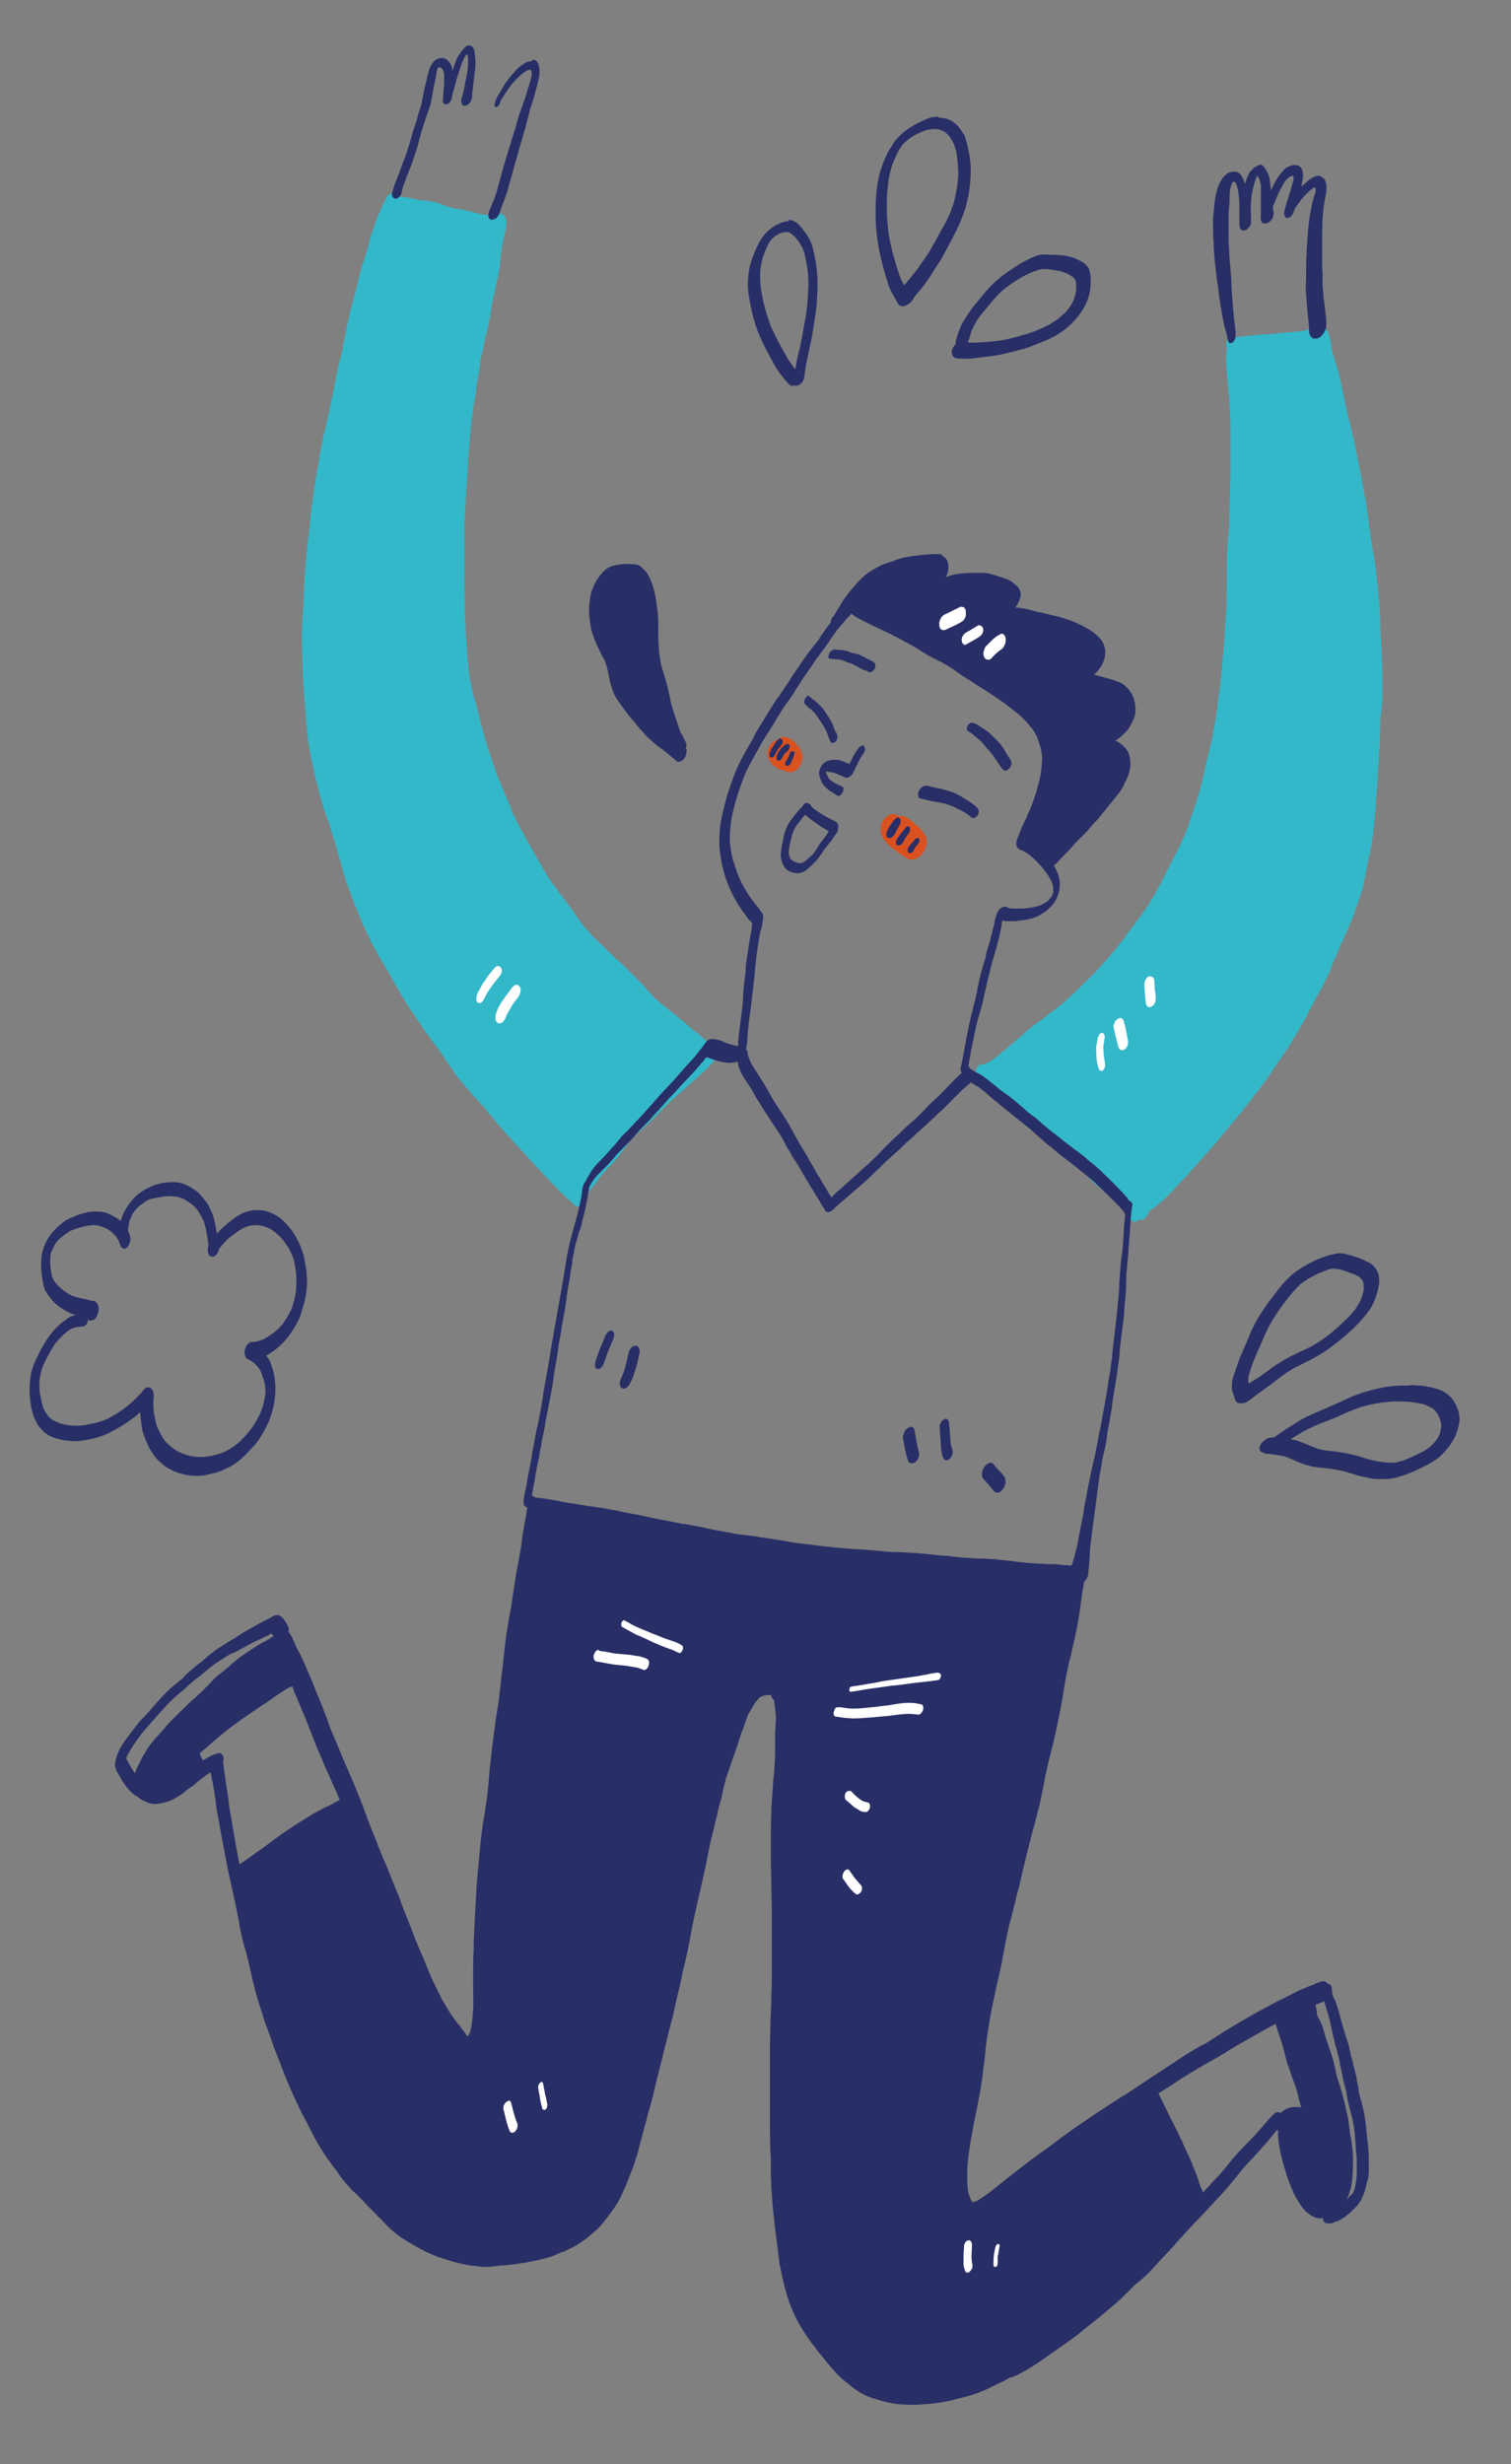
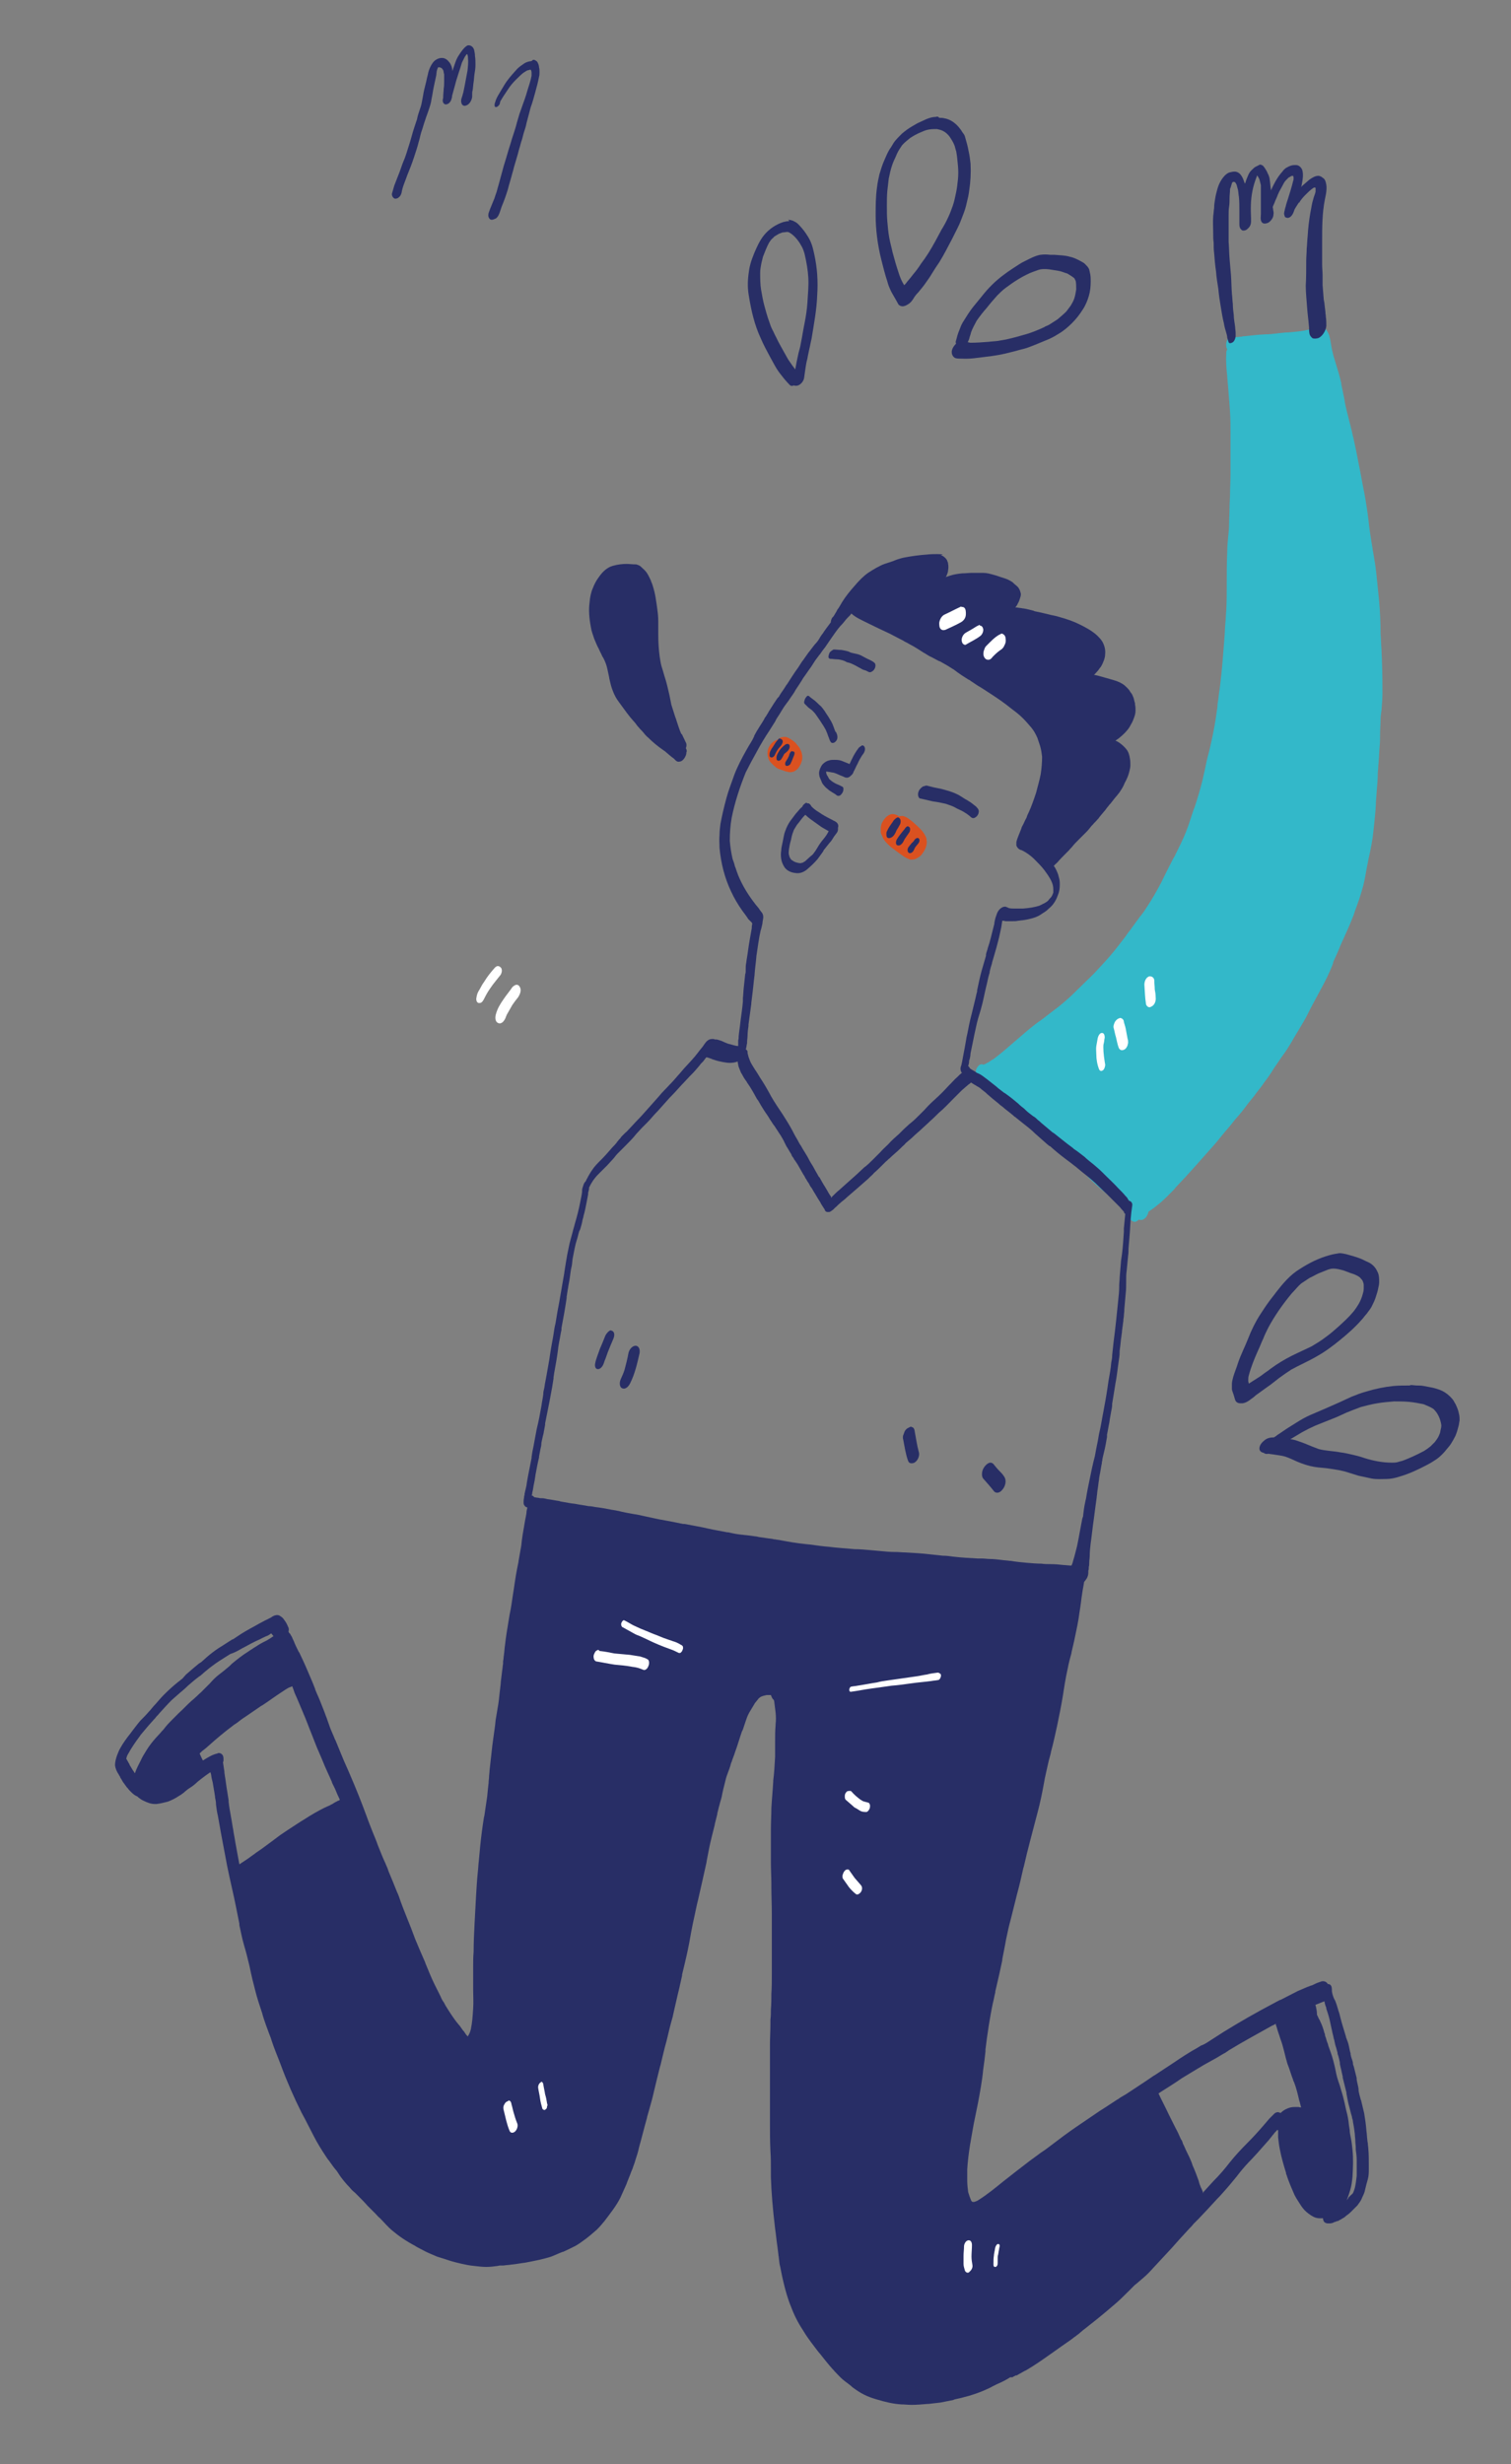
<svg xmlns="http://www.w3.org/2000/svg" x="0px" y="0px" viewBox="0 0 323.2 527" style="enable-background:new 0 0 323.2 527;" xml:space="preserve">
  <rect x="0" y="0" width="323.2" height="527" fill="#808080" stroke="none" />
  <style type="text/css">
	.st0{fill:#D3EEE9;}
	.st1{fill:#DA5120;}
	.st2{fill:#D0D600;}
	.st3{fill:#F3941C;}
	.st4{fill:#282E66;}
	.st5{fill:#FAC843;}
	.st6{fill:#FFFFFF;}
	.st7{fill:#33B8C9;}
</style>
  <g id="Calque_1">
</g>
  <g id="Calque_2">
    <g>
      <path class="st7" d="M282.5,70c-0.4,0-0.8,0.1-1.2,0.1c-0.3,0.1-0.5,0.1-0.8,0.2c-0.2,0.1-0.4,0.1-0.6,0.2    c-0.3,0.1-0.6,0.1-0.9,0.2l0,0c-1.2,0.2-2.4,0.3-3.6,0.4l-0.4,0c-0.6,0.1-1.2,0.1-1.8,0.2c-0.8,0.1-1.7,0.2-2.5,0.2l-1.6,0.1    c-1,0.1-1.9,0.2-2.9,0.3c-0.2,0-0.4,0-0.6,0.1c-0.4,0-0.8,0.1-1.2,0.1l-0.1,0c-0.2,0-0.3,0-0.5,0l-0.1,0c0,0-0.1,0-0.1,0    c-0.5,0-0.9,0.2-1.1,0.6c-0.2,0.5-0.3,0.9-0.2,1.4c0,0.2,0.1,0.4,0.2,0.6c-0.1,0.2-0.2,0.5-0.2,0.7c-0.1,1.6,0,3.3,0.2,5    c0,0.5,0.1,0.9,0.1,1.4l0.1,1c0.1,1.7,0.3,3.5,0.4,5.3c0.1,1.5,0.1,3.1,0.1,4.6l0,1.1c0,2.4,0,4.2,0,5.9l0,1.8    c0,1.4-0.1,2.8-0.1,4.2c0,0.9-0.1,1.8-0.1,2.7c0,1.2-0.1,2.5-0.1,3.7c0,0.9-0.1,1.8-0.2,2.7c-0.1,1.1-0.2,2.2-0.2,3.3    c-0.1,2.1-0.1,4.2-0.1,6.3c0,2.2,0,4.1-0.1,6.1c-0.1,0.9-0.1,1.9-0.2,2.8c-0.1,1.1-0.1,2.1-0.2,3.2c-0.3,3.7-0.5,6.7-0.9,9.9    c-0.1,1-0.3,2-0.4,3.1c-0.1,0.6-0.2,1.1-0.2,1.7c-0.2,1.4-0.4,2.9-0.7,4.5c-0.4,2.1-0.8,3.9-1.2,5.5c-0.3,1-0.5,2-0.7,3    c-0.2,0.9-0.4,1.8-0.6,2.7c-0.5,2-1.1,4-1.7,5.8l-0.1,0.2c-0.6,1.7-1.1,3.5-1.8,5.2c-0.7,1.7-1.5,3.3-2.3,4.9l-0.1,0.2l-0.3,0.5    c-0.8,1.6-1.7,3.3-2.5,5c-0.9,1.7-1.9,3.5-3.1,5.3c-0.5,0.8-1,1.5-1.6,2.2l-0.2,0.3l-0.6,0.8c-0.3,0.5-0.7,0.9-1,1.4    c-0.4,0.5-0.8,1-1.1,1.5c-0.8,1-1.6,2.1-2.5,3.2c-1.3,1.6-2.8,3.2-4.3,4.8c-1.4,1.4-2.9,2.8-4.4,4.3c-0.7,0.7-1.4,1.3-2.1,1.9    c-0.8,0.7-1.6,1.3-2.4,1.9l-1.3,1c-0.6,0.5-1.3,1-1.9,1.4c-1.2,0.9-2.4,1.9-3.3,2.7c-0.5,0.4-0.9,0.8-1.4,1.2    c-1.5,1.3-3.1,2.7-4.7,3.9c-0.4,0.2-0.8,0.5-1.1,0.7c-0.3,0.1-0.5,0.3-0.8,0.4c-0.1,0-0.2,0.1-0.3,0.1c-0.1-0.1-0.2-0.1-0.3-0.1    c-0.5,0-0.8,0.4-1,0.7c-0.2,0.3-0.3,0.7-0.3,1c0,0.4,0,1,0.3,1.4c0,0,0,0,0,0.1c0.1,0.5,0.3,1.2,0.8,1.5c0.2,0.1,0.5,0.2,0.7,0.2    c0.1,0,0.3,0,0.4-0.1c0.3,0.2,0.7,0.4,1,0.6c0.2,0.1,0.5,0.3,0.7,0.4c1.3,0.8,2.5,1.7,3.6,2.6c0.6,0.4,1.1,0.9,1.6,1.3    c0.5,0.4,1,0.9,1.6,1.3l0.4,0.3c0.9,0.7,1.8,1.4,2.6,2.2c1,0.9,1.9,1.9,2.8,2.8c0.5,0.5,0.9,0.9,1.4,1.4c0.4,0.4,0.9,0.8,1.3,1.2    c1,1,2.1,2,3,3.1l0.1,0.1c0.6,0.7,1.3,1.5,1.9,2.2c0.7,0.7,1.5,1.4,2.5,2.3c1.6,1.3,3.1,2.6,4.6,3.7c0.2,0.2,0.4,0.3,0.6,0.5    c0.2,0.2,0.5,0.4,0.7,0.6c-0.1,0.7,0.1,1.3,0.5,1.8c0.2,0.3,0.5,0.4,0.8,0.5l0.1,0c0.4,0,0.7-0.3,0.9-0.5c0.1,0.1,0.3,0.1,0.5,0.1    c0.1,0,0.3,0,0.4-0.1c0.7-0.3,1-1.1,1.1-1.4c0-0.1,0-0.2,0.1-0.3c0.6-0.4,1.2-0.8,1.9-1.4c1.3-1,2.4-2.2,3.5-3.3l0.5-0.6    c2.7-2.8,5.2-5.7,7.7-8.5c0.9-1,1.7-2,2.5-3c0.4-0.5,0.8-0.9,1.2-1.4c0.4-0.5,0.8-1,1.2-1.5c0.9-1,1.8-2.1,2.6-3.2    c0.2-0.3,0.5-0.6,0.7-0.9c0.4-0.5,0.8-0.9,1.1-1.4c0.6-0.8,1.3-1.6,1.8-2.4c0.7-0.9,1.4-1.9,2-2.9c0.4-0.6,0.9-1.3,1.3-1.9    c0.5-0.8,1.1-1.5,1.6-2.3c0.5-0.8,1-1.6,1.5-2.5c0.4-0.7,0.8-1.3,1.2-2c0.6-1,1.2-2,1.7-3l0.7-1.4c0.7-1.3,1.4-2.6,2.1-3.9    c0.4-0.7,0.9-1.7,1.4-2.7c0.4-0.9,0.9-1.9,1.2-2.8l0,0c0,0,0,0,0,0c0-0.1,0.1-0.2,0.1-0.3l-0.1,0.1c0.6-1.3,1.2-2.6,1.7-3.9    l0.5-1.1l0.1-0.2c0.4-0.9,0.8-1.8,1.2-2.7c0.3-0.7,0.6-1.5,0.9-2.2c0.1-0.3,0.2-0.6,0.3-0.9c0.3-0.8,0.6-1.7,0.9-2.5    c0.3-0.9,0.6-1.9,0.9-3c0.3-1.2,0.5-2.4,0.7-3.5c0.1-0.7,0.3-1.4,0.4-2.1c0.5-2.2,0.9-4.2,1.1-6.3c0.2-1.8,0.4-3.7,0.5-5.5l0-0.4    l0.2-2.7c0.1-1.1,0.2-2.2,0.2-3.4c0-0.5,0.1-0.9,0.1-1.4c0-0.5,0.1-0.9,0.1-1.4c0.1-1,0.1-2,0.2-3c0.1-0.9,0.1-1.9,0.1-2.8    c0-1,0.1-2,0.1-3c0-0.7,0.1-1.3,0.2-2c0.1-1.2,0.2-2.5,0.2-3.7c0-2,0-4.1-0.1-6.6c0-0.9-0.1-1.8-0.1-2.7c-0.1-1.1-0.1-2.2-0.2-3.3    l0-0.3c0-2-0.1-4.4-0.3-6.7c-0.2-1.9-0.4-3.9-0.6-5.9c-0.1-0.8-0.2-1.8-0.4-2.9c-0.1-0.6-0.2-1.2-0.3-1.8    c-0.1-0.4-0.1-0.8-0.2-1.2c-0.3-1.8-0.6-3.7-0.8-5.7c-0.2-1.6-0.5-3.7-0.9-5.8c-0.4-1.9-0.7-3.8-1.1-5.7c-0.4-2.2-0.8-4.1-1.2-5.9    c-0.2-0.7-0.3-1.4-0.5-2.1c-0.1-0.3-0.1-0.6-0.2-0.8c-0.2-0.9-0.5-1.9-0.7-2.8c-0.2-0.8-0.4-1.6-0.5-2.4l-0.1-0.5    c-0.2-1-0.4-2-0.6-2.9l0-0.2c-0.3-1.4-0.7-2.7-1.1-4c-0.2-0.7-0.4-1.3-0.6-2c-0.2-0.8-0.4-1.6-0.5-2.4c-0.1-0.6-0.2-1.2-0.4-1.9    c-0.1-0.3-0.3-0.7-0.5-1c-0.2-0.4-0.6-0.6-1-0.7C282.9,70,282.7,70,282.5,70L282.5,70L282.5,70z" />
-       <path class="st7" d="M83.8,41.4c-0.6,0-1,0.6-1.1,0.8l-0.1,0.2c-0.2,0.4-0.4,0.8-0.6,1.2c-0.3,0.5-0.5,1.1-0.7,1.6    c-0.6,1.3-1,2.3-1.3,3.3c-0.5,1.3-0.9,2.7-1.2,4c-0.2,0.8-0.4,1.5-0.7,2.3c-0.3,1.1-0.7,2.2-1,3.3c-0.3,1-0.5,2-0.7,2.9l-0.1,0.3    c-0.2,1-0.5,2.1-0.8,3.1c-0.3,1-0.6,2.1-0.8,3.2c-0.5,2.1-0.9,4.3-1.3,6.3c-0.1,0.8-0.3,1.6-0.5,2.4l-0.2,0.7    c-0.1,0.6-0.3,1.1-0.4,1.7c-0.1,0.5-0.2,1-0.3,1.5c-0.4,1.9-0.8,3.9-1.3,6.4c-0.3,1.4-0.6,2.8-0.9,4.1c-0.2,0.8-0.4,1.7-0.6,2.5    c-0.4,2-0.8,4.1-1.1,6l-0.2,1c-0.3,1.9-0.7,4.2-1,6.5c-0.3,2-0.5,4-0.7,6l-0.1,0.7l0,0.3c-0.2,2.1-0.5,4.3-0.7,6.4    c-0.2,2.3-0.3,4.6-0.4,6.9c0,0.8-0.1,1.6-0.1,2.5c-0.1,0.9-0.1,1.9-0.2,2.8l-0.1,1.8c-0.1,1.6,0,3.3,0,4.9l0,0.2l0,0.1l0,0    c0,0.6,0.1,1.3,0.1,1.9l0,0.4c0,1,0.1,2,0.1,3c0.1,1,0.1,2,0.2,3.1l0,0.3c0.1,1.3,0.2,2.6,0.3,3.9c0.1,0.9,0.1,1.7,0.2,2.6    c0.2,2.1,0.4,4.3,0.8,6.4c0.5,2.6,1,4.7,1.5,6.7c0.1,0.5,0.3,1.1,0.4,1.6c0.4,1.7,0.9,3.4,1.5,5c0.2,0.7,0.5,1.3,0.7,2l0.4,1.3    l0.2,0.7c0.3,0.8,0.6,1.7,0.8,2.5c0.2,0.8,0.5,1.7,0.7,2.5c0.4,1.3,0.7,2.6,1.1,3.9c0.6,2,1.4,4.1,2.3,6.4c0.2,0.5,0.4,1,0.6,1.5    c0.3,0.7,0.6,1.4,0.9,2.1c0.4,1.1,0.9,2.1,1.4,3.1l0.2,0.4c0.5,1.2,1.2,2.4,2,3.8c0.3,0.6,0.7,1.2,1,1.7c0.3,0.6,0.7,1.2,1,1.7    l0.8,1.4c0.8,1.5,1.7,3,2.6,4.5c0.8,1.4,1.8,2.8,2.7,4.1c0.3,0.4,0.5,0.8,0.8,1.2c0.9,1.4,1.9,2.8,2.9,4.1l0.9,1.2    c0.6,0.8,1.2,1.7,1.7,2.5c0.7,0.9,1.3,1.9,2,2.9c0.7,1,1.4,1.8,2.1,2.6l0.6,0.7c0.5,0.6,1,1.2,1.6,1.8c1.6,1.7,3,3.4,4.3,5    c1.1,1.4,2.4,2.8,3.6,4.1l0.8,0.9c1.4,1.5,2.8,3,4.3,4.7c1.4,1.4,2.8,3,4.3,4.5c0.6,0.6,1.2,1.2,1.9,1.9c0.2,0.2,0.4,0.4,0.6,0.5    c0.2,0.2,0.5,0.4,0.7,0.7l0.1,0.1c0.3,0.2,0.5,0.5,0.8,0.7c0.1,0.1,0.3,0.1,0.4,0.1c0.1,0,0.2,0,0.3-0.1c0.5-0.2,0.8-0.9,0.9-1.1    c0-0.2,0.1-0.3,0.1-0.5c0.8-0.9,1.6-2,2.4-3c0.5-0.6,0.9-1.2,1.4-1.9l0.2-0.2c0.6-0.7,1.2-1.4,1.9-2.1c0.7-0.7,1.3-1.4,1.9-2.2    c0.3-0.4,0.6-0.8,0.9-1.2c0.8-1.1,1.7-2.2,2.6-3.1c0.4-0.4,0.8-0.7,1.2-1.1c0.3-0.3,0.6-0.5,0.9-0.8c0.6-0.5,1.1-1.1,1.9-1.8    c0.6-0.7,1.3-1.3,1.9-2c0.5-0.5,1.1-1.1,1.7-1.6l0.2-0.2c0.8-0.7,1.6-1.4,2.4-2.1c0.9-0.8,1.8-1.7,2.8-2.5    c0.9-0.8,1.7-1.6,2.5-2.3c0.1-0.1,0.2-0.2,0.2-0.3c0.1-0.1,0.2-0.2,0.3-0.3c0.2-0.2,0.4-0.4,0.5-0.6l0.1-0.1    c0.3-0.5,0.4-1,0.5-1.6c0.1-0.6-0.1-1.4-0.5-1.8c-0.2-0.3-0.5-0.4-0.8-0.5c-0.2,0-0.3,0-0.4,0.1c0-0.1-0.1-0.2-0.2-0.3    c-0.3-0.3-0.6-0.5-0.9-0.8c-0.2-0.2-0.4-0.3-0.6-0.5c-0.4-0.4-0.9-0.8-1.4-1.1c-0.5-0.4-1-0.9-1.5-1.3c-0.4-0.4-0.8-0.7-1.3-1.1    l-0.5-0.4c-0.7-0.6-1.5-1.2-2.2-1.8c-0.8-0.6-1.8-1.4-2.7-2.2c-0.7-0.7-1.3-1.4-1.9-2.1c-0.6-0.6-1.2-1.3-1.8-1.9    c-0.5-0.5-1-1-1.5-1.5l-0.5-0.5c-0.3-0.3-0.6-0.6-0.9-0.9c-0.4-0.4-0.8-0.8-1.2-1.1c-0.6-0.6-1.3-1.2-1.9-1.8    c-0.7-0.7-1.4-1.3-2.1-2l-0.3-0.3c-0.6-0.6-1.2-1.1-1.7-1.7c-0.7-0.8-1.3-1.5-1.9-2.2c-0.5-0.7-1-1.4-1.5-2.1    c-0.4-0.6-0.8-1.1-1.2-1.7c-0.4-0.5-0.8-1.1-1.2-1.6c-0.5-0.7-1.1-1.4-1.6-2.2l-0.3-0.4c-0.8-1-1.6-2.1-2.2-3.3    c-0.8-1.3-1.5-2.5-2.2-3.8c-0.5-0.8-0.9-1.6-1.4-2.5c-0.5-0.8-0.9-1.6-1.4-2.5c-0.9-1.6-1.7-3.2-2.4-5.1c-0.5-1.2-1-2.4-1.5-3.6    c-0.3-0.6-0.5-1.3-0.8-1.9c-0.7-1.7-1.3-3.4-1.9-5.3c-0.7-2.1-1.2-3.7-1.6-5.2c-0.5-1.8-0.9-3.6-1.3-5.1c-0.1-0.5-0.2-0.9-0.4-1.4    c-0.1-0.5-0.2-0.9-0.4-1.4c-0.2-0.8-0.4-1.7-0.6-2.8c-0.3-1.8-0.5-3.6-0.7-5.8c-0.1-1.6-0.2-3.3-0.3-5l0-0.8    c-0.1-1.7-0.2-3.4-0.2-5l0-0.3c0-0.2,0-0.3,0-0.5l0-0.7c-0.1-1.6-0.1-3.3-0.1-4.9c0-1.1,0-2.2,0-3.3c0-0.9,0-1.7,0-2.6    c0-2.1,0-4,0.1-5.8c0.1-1.1,0.1-2.3,0.2-3.4c0-0.8,0.1-1.6,0.1-2.4c0.1-1.4,0.2-2.7,0.3-4.1l0.1-1.6l0-0.5    c0.1-1.8,0.3-3.6,0.4-5.4l0.1-1c0.1-0.7,0.1-1.3,0.2-2c0.1-1,0.3-2,0.4-3c0.2-1.5,0.5-3.1,0.7-4.6l0.1-0.8c0.2-1.5,0.5-3,0.7-4.1    l0-0.1l0-0.1l0-0.1l0,0l0-0.1l0-0.1l0-0.1h0c0,0,0-0.1,0-0.1l0-0.1l0.1-0.4c0,0,0,0,0,0c0.3-1.3,0.6-2.5,0.8-3.8    c0.1-0.4,0.2-0.9,0.3-1.3l0.2-0.8c0.2-0.7,0.3-1.4,0.5-2.1c0.2-0.9,0.3-1.9,0.5-2.8l0-0.2l0-0.2c0.2-1,0.4-2,0.6-2.9    c0.3-1.2,0.5-2.4,0.8-3.5c0.3-1.5,0.5-3,0.6-4.4c0.1-1,0.2-2,0.4-2.9c0.1-0.3,0.1-0.6,0.2-0.8c0.2-0.8,0.4-1.6,0.5-2.5l0-0.1    c0.1-0.3,0.1-0.6,0.1-0.9l0-0.1c0-0.3,0-0.8-0.2-1.1l-0.1-0.1c-0.1-0.3-0.3-0.5-0.6-0.6c-0.1-0.1-0.3-0.1-0.4-0.1    c-0.3,0-0.5,0.1-0.7,0.3c-0.1,0-0.2,0.1-0.2,0.1c-0.1,0-0.3,0-0.4,0c-0.3,0-0.7,0-1-0.1c-0.1,0-0.3,0-0.4,0    c-0.8-0.1-1.6-0.2-2.3-0.4l-0.3-0.1c-0.4-0.1-0.8-0.2-1.1-0.3c-0.6-0.1-1.2-0.3-1.8-0.4c-0.5-0.1-1-0.1-1.4-0.2    c-0.4-0.1-0.9-0.2-1.3-0.3c-0.4-0.1-0.9-0.3-1.3-0.5l-0.1,0l-0.2-0.1c-0.5-0.2-1-0.4-1.6-0.5c-0.6-0.1-1.2-0.2-1.8-0.3    c-0.4,0-0.8-0.1-1.1-0.1c-0.8-0.1-1.7-0.3-2.5-0.5l-0.7-0.1c-0.3-0.1-0.5-0.1-0.8-0.1c-0.2,0-0.3-0.1-0.5-0.1    c0-0.2-0.1-0.3-0.3-0.3c0,0,0,0-0.1,0l-0.2,0l-0.2,0l-0.1,0c0,0,0-0.1-0.1-0.1C84.4,41.6,84.2,41.4,83.8,41.4L83.8,41.4L83.8,41.4    L83.8,41.4z" />
      <path class="st1" d="M166.6,158c-0.1,0.1-0.2,0.1-0.3,0.2c-0.1,0-0.2,0.1-0.3,0.1c-0.5,0.2-1,0.6-1.3,1.1    c-0.5,0.7-0.7,1.7-0.4,2.6c0.1,0.4,0.3,0.8,0.6,1.1c0.2,0.2,0.4,0.4,0.6,0.6c0.2,0.2,0.4,0.3,0.6,0.5c0.3,0.2,0.6,0.3,0.9,0.4    c0.4,0.1,0.8,0.3,1.2,0.4c0.2,0,0.3,0.1,0.5,0.1c0.3,0.1,0.8,0,1.1-0.1c0.2-0.1,0.3-0.2,0.5-0.3c0.3-0.2,0.5-0.5,0.7-0.8    c0.3-0.5,0.5-1,0.6-1.6c0-0.2,0-0.5,0-0.7c0-0.1-0.1-0.3-0.1-0.5c-0.1-0.4-0.3-0.8-0.5-1.2c-0.3-0.4-0.6-0.7-0.9-1.1    c-0.6-0.5-1.3-1-2-1.2c-0.1,0-0.2,0-0.3,0C167.3,157.6,166.9,157.7,166.6,158L166.6,158L166.6,158z" />
      <path class="st1" d="M190.8,174.1c-0.8,0.1-1.4,0.7-1.8,1.3c-0.2,0.3-0.4,0.6-0.5,1c0,0.2-0.1,0.4-0.1,0.6c0,0.3,0,0.6,0,0.9    c0,0.3,0.2,0.7,0.3,0.9c0.1,0.3,0.2,0.5,0.4,0.8c0.4,0.6,0.9,1,1.4,1.5c0.4,0.3,0.8,0.6,1.2,0.9c0.4,0.3,0.7,0.5,1.1,0.8    c0.4,0.3,0.7,0.5,1.1,0.7c0.2,0.1,0.5,0.2,0.7,0.3c0.2,0.1,0.5,0,0.8,0c0.3,0,0.6-0.2,0.8-0.3c0.3-0.2,0.7-0.4,0.9-0.7    c0.4-0.5,0.8-1.1,1-1.8c0.1-0.4,0.2-0.9,0.1-1.3c0-0.3-0.1-0.7-0.3-1c-0.5-1-1.4-1.8-2.3-2.6c-0.3-0.3-0.7-0.6-1.1-0.9    c-0.4-0.3-0.9-0.6-1.4-0.7c-0.3,0-0.5,0-0.8,0.1c-0.4-0.3-0.9-0.5-1.3-0.5C191,174.1,190.9,174.1,190.8,174.1L190.8,174.1    L190.8,174.1z" />
      <path class="st4" d="M183.7,159.9c-0.6,0.8-1.1,1.6-1.5,2.5c-0.2,0.3-0.3,0.7-0.5,1c-0.1,0-0.1-0.1-0.2-0.1    c-0.5-0.2-1-0.4-1.5-0.6c-0.5-0.2-1.1-0.2-1.6-0.2c-0.3,0-0.7,0-1,0.1c-0.5,0.1-1,0.4-1.4,0.8c-0.3,0.3-0.4,0.6-0.6,1    c-0.1,0.3-0.2,0.6-0.2,0.9c0,0.5,0.1,0.9,0.3,1.3c0.2,0.4,0.3,0.9,0.6,1.2c0.3,0.4,0.6,0.7,1,1c0.3,0.3,0.7,0.5,1,0.7    c0.2,0.1,0.3,0.2,0.5,0.3c0.1,0.1,0.3,0.2,0.4,0.3c0.1,0.1,0.3,0.1,0.4,0.1c0.2,0,0.5-0.2,0.6-0.4c0.2-0.2,0.4-0.6,0.4-0.9    c0-0.1,0-0.2,0-0.3c0-0.2-0.1-0.3-0.3-0.4c-0.2-0.1-0.4-0.2-0.6-0.3c-0.2-0.1-0.5-0.2-0.7-0.3c-0.4-0.2-0.9-0.5-1.2-0.8    c-0.2-0.1-0.3-0.3-0.4-0.5c-0.1-0.2-0.2-0.4-0.3-0.5c-0.1-0.2-0.2-0.5-0.2-0.8c0.3,0,0.6,0.1,0.8,0.1c0.3,0.1,0.7,0.1,1,0.2    c0.6,0.2,1.1,0.5,1.7,0.7c0.3,0.1,0.5,0.3,0.8,0.3c0.5,0.1,0.9-0.3,1.2-0.6c0.2-0.2,0.3-0.4,0.4-0.7c0.3-0.5,0.5-1.1,0.8-1.6    c0.3-0.7,0.7-1.4,1.1-2c0,0,0.1-0.1,0.1-0.1c0.3-0.4,0.6-1.1,0.3-1.6c-0.1-0.2-0.3-0.3-0.5-0.3    C184.3,159.5,183.9,159.7,183.7,159.9L183.7,159.9L183.7,159.9z" />
      <path class="st4" d="M172.1,171.9c-0.3,0.2-0.5,0.5-0.5,0.8c-0.1,0.3-0.1,0.7,0.1,0.9c0.9,1.2,2.3,2,3.5,2.9    c0.5,0.4,1.1,0.7,1.6,1c0.2,0.1,0.4,0.2,0.6,0.4c0.1,0,0.1,0.1,0.2,0.1c0,0,0.1,0,0.1,0.1c0.1,0.1,0.3,0.1,0.5,0.1    c0.3,0,0.5-0.3,0.7-0.4c0.2-0.3,0.3-0.6,0.4-1c0.1-0.7-0.5-1.1-1-1.3c-0.5-0.3-1-0.5-1.5-0.8c-0.6-0.3-1.2-0.7-1.8-1.1    c-0.5-0.3-1-0.7-1.4-1.1c-0.1-0.1-0.3-0.3-0.4-0.5c-0.1-0.2-0.3-0.2-0.5-0.2C172.5,171.6,172.3,171.7,172.1,171.9L172.1,171.9    L172.1,171.9z" />
      <path class="st4" d="M172.8,172c-0.4,0.1-0.7,0.2-1,0.4c-0.3,0.2-0.5,0.4-0.7,0.6c-0.2,0.2-0.4,0.5-0.6,0.7    c-0.4,0.4-0.7,0.9-1.1,1.4c-0.5,0.6-0.9,1.3-1.2,2c-0.2,0.5-0.4,1-0.5,1.5c-0.1,0.5-0.2,1-0.3,1.5c-0.1,0.6-0.3,1.2-0.3,1.8    c-0.1,0.6-0.1,1.2,0,1.8c0.1,0.6,0.3,1.1,0.6,1.6c0.5,0.9,1.5,1.3,2.4,1.4c1.1,0.2,2.1-0.3,2.9-1.1c0.7-0.6,1.3-1.2,1.9-1.9    c0.3-0.4,0.5-0.7,0.8-1.1c0.2-0.3,0.4-0.5,0.5-0.8c0.4-0.5,0.8-1,1.2-1.5c0.4-0.4,0.7-0.9,1-1.4c0.2-0.3,0.4-0.5,0.6-0.8    c0.3-0.4,0.4-1.2-0.1-1.5c-0.5-0.3-1.1,0.3-1.4,0.7c-0.3,0.5-0.5,1-0.8,1.4c-0.4,0.6-0.9,1.1-1.3,1.7c-0.5,0.7-0.8,1.4-1.3,2    c-0.2,0.3-0.4,0.5-0.7,0.7c-0.4,0.4-0.8,0.7-1.2,1.1c-0.2,0.1-0.4,0.2-0.5,0.3c-0.2,0-0.3,0.1-0.5,0.1c-0.3,0-0.7-0.1-1-0.2    c-0.3-0.1-0.6-0.3-0.9-0.5c-0.2-0.2-0.3-0.4-0.4-0.6c-0.1-0.3-0.2-0.6-0.2-0.9c0-0.5,0.1-1.1,0.2-1.6c0.1-0.6,0.3-1.1,0.4-1.7    c0.1-0.5,0.3-1.1,0.5-1.6c0.2-0.3,0.4-0.7,0.6-1c0.2-0.3,0.5-0.6,0.7-0.9c0.3-0.4,0.6-0.8,1-1.2c0,0,0.1-0.1,0.1-0.1    c0.1,0,0.1,0,0.2-0.1c0.5-0.1,0.9-0.6,1.1-1.1c0.1-0.3,0.1-0.7-0.1-0.9c-0.1-0.2-0.3-0.3-0.5-0.3C172.9,172,172.9,172,172.8,172    L172.8,172L172.8,172z" />
      <path class="st4" d="M166.4,158.2c-0.4,0.4-0.7,0.9-1,1.4c-0.1,0.2-0.3,0.4-0.4,0.6c-0.1,0.2-0.2,0.4-0.3,0.6    c-0.1,0.3-0.1,0.5-0.1,0.8c0,0.3,0.3,0.4,0.5,0.4c0.4-0.1,0.6-0.4,0.7-0.7c0.2-0.4,0.4-0.8,0.7-1.2c0.2-0.2,0.4-0.5,0.6-0.7    c0.2-0.3,0.5-0.8,0.2-1.2c-0.1-0.1-0.2-0.2-0.4-0.2C166.8,157.8,166.5,158,166.4,158.2L166.4,158.2L166.4,158.2z" />
      <path class="st4" d="M167.9,159.3c-0.4,0.3-0.8,0.7-1.1,1.1c-0.4,0.6-0.8,1.2-0.7,1.9c0,0.3,0.3,0.4,0.5,0.4    c0.4-0.1,0.6-0.4,0.7-0.7c0,0,0,0,0,0.1c0.1-0.3,0.3-0.5,0.4-0.8c0.1-0.1,0.1-0.1,0.2-0.2c0.2-0.1,0.3-0.3,0.5-0.4    c0.3-0.3,0.6-0.8,0.5-1.2c0-0.2-0.2-0.4-0.4-0.4c0,0,0,0-0.1,0C168.2,159.1,168,159.2,167.9,159.3L167.9,159.3L167.9,159.3z     M167.4,161.8C167.4,161.9,167.4,161.9,167.4,161.8C167.4,161.9,167.4,161.9,167.4,161.8L167.4,161.8L167.4,161.8z" />
      <path class="st4" d="M168.9,161.2c-0.1,0.2-0.1,0.4-0.2,0.6c-0.1,0.1-0.1,0.2-0.2,0.4c-0.1,0.1-0.1,0.2-0.2,0.3    c-0.1,0.2-0.2,0.3-0.3,0.5c-0.1,0.3-0.1,0.8,0.3,0.8c0.3,0,0.7-0.2,0.8-0.5c0.1-0.1,0.1-0.3,0.2-0.4c0,0.1-0.1,0.2-0.1,0.3    c0-0.1,0.1-0.2,0.1-0.3c0,0,0,0,0,0c0,0,0,0,0,0c0-0.1,0.1-0.2,0.1-0.2c0,0.1-0.1,0.1-0.1,0.2c0.2-0.5,0.4-1,0.6-1.5    c0.1-0.3,0.1-0.7-0.3-0.7c0,0,0,0-0.1,0C169.3,160.5,169,160.9,168.9,161.2L168.9,161.2L168.9,161.2z" />
      <path class="st4" d="M191,175.7c-0.2,0.3-0.5,0.7-0.7,1c-0.1,0.2-0.2,0.3-0.3,0.5c-0.1,0.2-0.2,0.4-0.3,0.6    c-0.1,0.2-0.1,0.3-0.1,0.5c0,0.3,0,0.5,0.1,0.7c0.1,0.2,0.4,0.3,0.7,0.2c0.4-0.1,0.7-0.4,0.9-0.7c0.2-0.3,0.4-0.7,0.5-1    c0.2-0.3,0.4-0.6,0.6-1c0.3-0.4,0.4-1.3-0.1-1.6c-0.1-0.1-0.2-0.1-0.3-0.1C191.7,174.9,191.2,175.3,191,175.7L191,175.7L191,175.7    z" />
      <path class="st4" d="M193.5,177.3c0,0-0.1,0.1-0.1,0.1c-0.6,0.8-1.3,1.5-1.7,2.4c-0.1,0.4-0.1,1,0.4,1c0.4,0.1,0.8-0.3,1-0.6    c0.2-0.3,0.3-0.6,0.5-0.9c0.3-0.4,0.6-0.9,0.9-1.3c0.2-0.3,0.3-1-0.1-1.2c-0.1,0-0.2-0.1-0.2-0.1    C193.9,176.7,193.6,177.1,193.5,177.3L193.5,177.3L193.5,177.3z" />
      <path class="st4" d="M195.7,179.5c-0.2,0.3-0.4,0.6-0.7,0.8c-0.2,0.3-0.5,0.6-0.7,0.9c-0.2,0.3-0.3,0.9,0.1,1.2    c0.4,0.2,0.9-0.2,1-0.5c0.1-0.1,0.1-0.2,0.2-0.4c0.1-0.2,0.2-0.4,0.4-0.6c0.1-0.2,0.3-0.3,0.4-0.5c0.2-0.2,0.4-0.7,0.2-1    c-0.1-0.1-0.2-0.2-0.3-0.2C196,179.2,195.8,179.4,195.7,179.5L195.7,179.5L195.7,179.5z" />
      <path class="st4" d="M172.6,148.9c-0.2,0.2-0.4,0.5-0.5,0.8c0,0.1,0,0.2-0.1,0.3c0,0.2,0,0.4,0.1,0.5c0.3,0.3,0.5,0.5,0.8,0.8    c0.3,0.2,0.5,0.4,0.8,0.6c0.3,0.3,0.6,0.6,0.8,0.9c0.3,0.4,0.6,0.9,0.9,1.3c0.5,0.8,1.1,1.6,1.4,2.4c0.2,0.4,0.3,0.9,0.5,1.3    c0.1,0.3,0.2,0.6,0.4,0.9c0.2,0.3,0.7,0.2,0.9,0c0.4-0.3,0.6-0.8,0.5-1.3c0-0.3-0.2-0.6-0.3-0.9c0,0,0,0,0,0.1c0,0,0-0.1-0.1-0.1    c-0.3-0.7-0.5-1.5-0.9-2.2c-0.2-0.3-0.4-0.7-0.6-1c-0.2-0.3-0.4-0.6-0.6-0.9c-0.2-0.4-0.5-0.7-0.7-1c-0.2-0.3-0.5-0.5-0.8-0.8    c-0.3-0.3-0.6-0.6-1-0.9c-0.3-0.2-0.5-0.4-0.8-0.6c0,0-0.1-0.1-0.1-0.1c-0.1-0.1-0.2-0.2-0.4-0.2c0,0-0.1,0-0.1,0    C172.9,148.7,172.7,148.8,172.6,148.9L172.6,148.9L172.6,148.9z" />
      <path class="st4" d="M197.4,168.2c-0.3,0.2-0.6,0.5-0.8,0.8c-0.2,0.4-0.3,0.8-0.2,1.2c0,0.1,0.1,0.2,0.1,0.3    c0.1,0.2,0.3,0.3,0.5,0.3c0.9,0.2,1.7,0.4,2.6,0.6c0.9,0.1,1.8,0.3,2.7,0.5c0.5,0.2,0.9,0.3,1.4,0.5c0.5,0.2,0.9,0.5,1.4,0.7    c0.4,0.2,0.9,0.4,1.3,0.7c0.4,0.2,0.7,0.5,1,0.7c0.1,0.1,0.3,0.3,0.5,0.4c0.4,0.2,0.8-0.1,1.1-0.4c0.1-0.2,0.3-0.4,0.3-0.6    c0.1-0.3,0.1-0.6-0.1-0.9c-0.1-0.2-0.3-0.3-0.4-0.5c-0.1-0.1-0.3-0.2-0.4-0.3c-0.4-0.3-0.7-0.6-1.1-0.8c-0.4-0.3-0.9-0.5-1.3-0.8    c-0.5-0.3-0.9-0.6-1.4-0.8c-1-0.5-2.2-0.8-3.3-1.1c-0.5-0.1-1-0.2-1.5-0.3c-0.5-0.1-1.1-0.3-1.6-0.4c0,0-0.1,0-0.1,0    C197.7,168.1,197.5,168.2,197.4,168.2L197.4,168.2L197.4,168.2z" />
      <path class="st4" d="M177.4,139.7c-0.1,0.2-0.2,0.6-0.2,0.8c0,0.2,0.2,0.4,0.4,0.4c0.5,0,0.9,0.1,1.4,0.1c0.4,0,0.8,0.1,1.2,0.2    c0.3,0.1,0.6,0.2,0.9,0.4c0.4,0.1,0.8,0.2,1.2,0.4c0.7,0.3,1.3,0.7,1.9,1c0.3,0.2,0.6,0.3,1,0.4c0.2,0.1,0.4,0.2,0.6,0.3    c0.4,0.2,0.8-0.1,1.1-0.4c0.1-0.2,0.3-0.4,0.3-0.6c0.1-0.2,0.1-0.7-0.1-0.9c-0.3-0.3-0.7-0.5-1.1-0.7c-0.5-0.2-1-0.5-1.4-0.7    c-0.5-0.3-1-0.5-1.6-0.6c-0.5-0.1-1-0.2-1.4-0.4c0,0,0.1,0,0.1,0c-0.6-0.2-1.1-0.3-1.7-0.4c-0.6,0-1.1-0.1-1.7-0.1c0,0,0,0,0,0    C177.8,139.2,177.5,139.4,177.4,139.7L177.4,139.7L177.4,139.7z M181.6,139.6C181.6,139.6,181.5,139.5,181.6,139.6    C181.5,139.6,181.6,139.6,181.6,139.6L181.6,139.6L181.6,139.6z" />
-       <path class="st4" d="M207.2,154.9c-0.2,0.2-0.3,0.5-0.4,0.8c0,0.2,0,0.5,0.3,0.7c0.2,0.1,0.5,0.3,0.7,0.4c0.2,0.2,0.5,0.4,0.7,0.6    c0.4,0.4,0.9,0.7,1.3,1.1c0.4,0.4,0.8,0.9,1.2,1.4c0.2,0.3,0.5,0.5,0.7,0.8c0.2,0.2,0.4,0.5,0.6,0.7c0.4,0.5,0.7,1.1,1.1,1.6    c0.2,0.3,0.4,0.6,0.6,0.9c0.2,0.3,0.4,0.6,0.7,0.8c0.4,0.3,0.9-0.1,1.2-0.4c0.2-0.2,0.3-0.4,0.4-0.7c0.1-0.3,0.1-0.6-0.1-1    c-0.2-0.4-0.5-0.7-0.7-1.1c-0.3-0.4-0.5-0.8-0.7-1.2c-0.3-0.4-0.5-0.8-0.8-1.1c-0.3-0.4-0.6-0.7-0.9-1c-0.7-0.7-1.4-1.5-2.2-2    c-0.4-0.3-0.8-0.5-1.2-0.8c-0.4-0.3-0.8-0.5-1.2-0.7c-0.1,0-0.2-0.1-0.3-0.1C207.6,154.5,207.4,154.7,207.2,154.9L207.2,154.9    L207.2,154.9z" />
      <path class="st4" d="M268.5,35.7c-0.3,0.2-0.6,0.5-0.9,0.8c-0.5,0.5-0.7,1.2-1,1.9c-0.1,0.3-0.2,0.6-0.3,0.9c0-0.1,0-0.1-0.1-0.2    c-0.2-0.6-0.4-1.2-0.8-1.7c-0.3-0.4-0.8-0.7-1.3-0.7c-0.4,0-0.8,0.1-1.2,0.2c-0.7,0.3-1.2,0.9-1.6,1.5c-0.4,0.6-0.7,1.3-0.9,2    c-0.2,0.7-0.4,1.5-0.5,2.2c-0.1,0.6-0.2,1.2-0.2,1.9c-0.1,0.6-0.1,1.2-0.2,1.7c-0.1,1.3,0,2.5,0,3.8c0,0.6,0,1.2,0.1,1.9    c0,0.7,0,1.5,0.1,2.2c0.1,1.3,0.2,2.6,0.4,3.9c0.1,1.3,0.3,2.6,0.5,3.8c0.1,1.2,0.3,2.5,0.5,3.7c0.2,1.2,0.4,2.5,0.7,3.7    c0.1,0.7,0.3,1.3,0.5,2c0.1,0.3,0.2,0.7,0.2,1c0.1,0.4,0.2,0.7,0.3,1c0,0,0,0,0,0c0,0,0,0,0,0c0.2,0.3,0.4,0.2,0.7,0.1    c0.5-0.2,0.7-0.8,0.8-1.3c0-0.3,0-0.5,0-0.8c0-0.4-0.1-0.8-0.1-1.2c-0.1-0.9-0.3-1.8-0.3-2.6c-0.1-0.8-0.2-1.6-0.2-2.4    c-0.1-0.7-0.1-1.5-0.2-2.2c-0.1-1.3-0.1-2.7-0.2-4c-0.1-1.2-0.2-2.3-0.3-3.5c-0.1-1.2-0.1-2.4-0.2-3.6c0-1.3,0-2.5,0-3.8    c0-0.6,0-1.2,0-1.9c0-0.6,0-1.2,0.1-1.8c0.1-0.6,0.1-1.2,0.1-1.9c0-0.6,0.1-1.2,0.1-1.7c0-0.1,0-0.3,0.1-0.4    c0.1-0.3,0.2-0.7,0.3-1c0-0.1,0.1-0.1,0.1-0.2c0,0,0.1,0,0.1-0.1c0,0,0.1,0,0.1,0c0.1,0,0.1,0,0.2,0c0.1,0,0.2,0.1,0.2,0.1    c0.1,0.1,0.2,0.3,0.3,0.5c0.1,0.4,0.2,0.7,0.3,1.1c0.1,0.5,0.1,1,0.2,1.5c0.1,1,0.1,2,0.1,3.1c0,0.5,0,1.1,0,1.6    c0,0.2,0,0.5,0,0.7c0,0.1,0,0.3,0,0.4c0,0.2,0,0.5,0.1,0.7c0,0.2,0.2,0.4,0.4,0.6c0.3,0.2,0.6,0.1,0.9,0c0,0,0,0,0,0    c0.2-0.1,0.4-0.3,0.6-0.5c0.3-0.3,0.5-0.8,0.5-1.3c0-0.2,0-0.4,0-0.6c0,0,0,0,0-0.1c0,0,0,0,0,0c-0.1-2-0.1-3.9,0.3-5.9    c0.2-1,0.5-2,0.9-3c0-0.1,0.1-0.2,0.1-0.3c0.2,0.3,0.4,0.6,0.5,0.9c0.1,0.4,0.2,0.8,0.3,1.2c0,1.2,0,2.3,0,3.5c0,0.6,0,1.2,0,1.9    c0,0.3,0,0.6,0,0.8c0,0.4-0.1,0.9,0,1.3c0.1,0.3,0.2,0.5,0.4,0.6c0.3,0.2,0.7,0.1,1,0c0.3-0.1,0.5-0.3,0.7-0.5    c0.1-0.1,0.2-0.3,0.3-0.4c0.2-0.3,0.3-0.7,0.3-1c0.1-0.4-0.1-0.8-0.1-1.2c-0.1-0.3-0.1-0.5-0.1-0.8c-0.1-0.6-0.1-1.2-0.2-1.8    c-0.1-0.6-0.1-1.2-0.2-1.8c-0.1-0.6-0.1-1.2-0.2-1.7c0-0.3-0.1-0.6-0.2-0.9c-0.1-0.3-0.3-0.6-0.4-0.9c-0.3-0.5-0.5-0.9-0.9-1.3    c-0.2-0.1-0.4-0.2-0.6-0.2C268.9,35.5,268.7,35.6,268.5,35.7L268.5,35.7L268.5,35.7z" />
      <path class="st4" d="M277.2,35.3c-0.3,0-0.7,0-1,0.1c-0.4,0.1-0.7,0.3-1.1,0.5c-0.3,0.2-0.6,0.5-0.8,0.8c-1.2,1.3-2,3-2.7,4.6    c-0.2,0.4-0.3,0.9-0.5,1.3c-0.2,0.4-0.3,0.8-0.5,1.2c-0.3,0.9-0.4,1.8-0.5,2.7c-0.1,0.5,0.3,0.9,0.8,0.8c0.6-0.1,1-0.8,1.1-1.4    c0-0.4,0.1-0.8,0.1-1.2c0.1-0.4,0.3-0.9,0.5-1.3c0.2-0.6,0.5-1.1,0.7-1.7c0.2-0.5,0.4-0.9,0.7-1.4c0.2-0.4,0.5-0.9,0.7-1.3    c0.2-0.3,0.5-0.6,0.8-0.9c0.1-0.1,0.2-0.2,0.3-0.2c0.1-0.1,0.2-0.1,0.3-0.2c0.2-0.1,0.3-0.1,0.5-0.1c0,0.1,0.1,0.2,0.1,0.4    c0,0.3,0,0.5-0.1,0.7c-0.3,1.3-0.7,2.5-1.1,3.8c-0.2,0.6-0.4,1.2-0.5,1.7c-0.1,0.2-0.1,0.4-0.2,0.7c0,0.2-0.1,0.3-0.1,0.5    c-0.1,0.3,0,0.6,0.1,0.8c0,0,0,0.1,0,0.1c0,0,0,0,0,0c0.1,0.2,0.4,0.3,0.7,0.3c0.7-0.1,1.1-0.9,1.3-1.5c0-0.1,0.1-0.2,0.1-0.3    c0.2-0.4,0.5-0.8,0.8-1.3c0.1-0.1,0.1-0.2,0.2-0.2c0.4-0.6,0.8-1.1,1.3-1.6c0.5-0.5,1.1-1.1,1.7-1.5c0.1,0,0.1-0.1,0.2-0.1    c0,0,0.1,0,0.1,0c0,0,0.1,0,0.1,0c0,0,0.1,0.1,0.1,0.1c0,0.1,0,0.1,0,0.2c0,0.2,0,0.4,0,0.6c-0.1,0.5-0.4,1.1-0.5,1.6    c-0.3,0.9-0.4,1.9-0.6,2.8c-0.3,1.7-0.5,3.4-0.6,5.2c-0.1,0.9-0.1,1.7-0.2,2.6c0,0.9-0.1,1.7-0.1,2.6c0,1.8,0,3.6-0.1,5.3    c0,1.6,0.2,3.2,0.3,4.8c0.1,1.4,0.3,2.7,0.4,4.1c0,0.5,0,0.9,0.1,1.4c0.1,0.4,0.3,0.6,0.6,0.9c0.4,0.2,0.9,0.1,1.3,0    c0.9-0.4,1.6-1.6,1.7-2.6c0-0.6,0-1.3-0.1-1.9c0-0.4-0.1-0.7-0.1-1.1c-0.1-0.9-0.2-1.7-0.3-2.6c0,0.2,0,0.4,0,0.6    c-0.1-1.3-0.2-2.5-0.3-3.7c0-0.7,0-1.4,0-2.1c0-0.8-0.1-1.5-0.1-2.3c0-0.8,0-1.7,0-2.5c0-0.8,0-1.6,0-2.4c0-3,0-6.1,0.6-9.1    c0.3-1.4,0.6-2.8,0-4.1c-0.1-0.2-0.3-0.4-0.5-0.5c-0.2-0.2-0.6-0.4-0.9-0.4c-0.7,0-1.3,0.4-1.9,0.8c-0.5,0.4-1,0.9-1.5,1.3    c-0.1,0.1-0.2,0.2-0.3,0.3c0-0.1,0.1-0.2,0.1-0.3c0.2-1.1,0.5-2.4,0.1-3.5C278.2,35.7,277.8,35.3,277.2,35.3    C277.2,35.3,277.2,35.3,277.2,35.3L277.2,35.3L277.2,35.3z M276.7,37.8c0,0,0,0.1,0,0.1C276.7,37.9,276.7,37.9,276.7,37.8    L276.7,37.8L276.7,37.8z M278.1,43.2c0,0.1-0.1,0.1-0.1,0.2C278,43.3,278,43.2,278.1,43.2L278.1,43.2L278.1,43.2z" />
      <path class="st4" d="M99,10.6c-0.4,0.5-0.8,1.1-1.1,1.6c-0.4,0.7-0.6,1.5-0.9,2.3c-0.1,0.2-0.1,0.4-0.2,0.7    c-0.1-0.4-0.1-0.8-0.3-1.2c-0.1-0.3-0.3-0.6-0.5-0.8c-0.2-0.3-0.6-0.6-0.9-0.7c-0.5-0.2-1.2-0.1-1.7,0.2c-0.6,0.3-1,0.9-1.3,1.5    c-0.3,0.6-0.5,1.2-0.6,1.8c-0.2,0.7-0.3,1.4-0.5,2.1c-0.2,0.8-0.4,1.6-0.5,2.3c-0.1,0.5-0.2,1.1-0.3,1.6c-0.1,0.6-0.3,1.1-0.5,1.7    c-0.2,0.6-0.4,1.2-0.5,1.8c-0.2,0.6-0.4,1.2-0.6,1.8c-0.4,1.2-0.7,2.5-1.1,3.7c-0.4,1.2-0.7,2.4-1.2,3.5c-0.3,0.7-0.5,1.4-0.8,2.2    c-0.3,0.8-0.6,1.5-0.9,2.3c-0.3,0.7-0.5,1.5-0.7,2.2c-0.1,0.2-0.1,0.5,0,0.7c0.1,0.3,0.3,0.5,0.6,0.6c0.3,0,0.6-0.1,0.8-0.3    c0.3-0.2,0.5-0.6,0.6-1c0.2-1.3,0.8-2.5,1.2-3.7c0.5-1.2,1-2.5,1.4-3.7c0.4-1.2,0.8-2.4,1.1-3.6c0.2-0.6,0.3-1.3,0.5-1.9    c0.2-0.6,0.4-1.2,0.6-1.9c0.3-0.9,0.6-1.8,0.9-2.6c0.3-0.9,0.6-1.7,0.7-2.6c0.2-0.9,0.3-1.8,0.5-2.7c0.2-0.9,0.4-1.9,0.6-2.8    c0,0.1,0,0.3-0.1,0.4c0-0.3,0.1-0.5,0.1-0.8c0-0.1,0.1-0.3,0.1-0.4c0.1-0.2,0.1-0.3,0.2-0.5c0.1,0,0.1,0,0.2,0c0.1,0,0.2,0,0.2,0    c0.1,0.1,0.3,0.1,0.4,0.2c0.1,0.1,0.2,0.3,0.3,0.4c0.1,0.3,0.1,0.6,0.2,0.9c0,0.5,0,0.9,0,1.4c0,0.6,0,1.1-0.1,1.7    c0,0.5-0.1,1.1-0.1,1.6c0,0.2,0,0.5-0.1,0.7c0,0.3,0,0.6,0.2,0.8c0.3,0.4,0.8,0.2,1.1,0c0.2-0.2,0.4-0.4,0.5-0.7    c0.1-0.3,0.2-0.6,0.2-0.9c0.3-1.1,0.6-2.2,0.9-3.3c0.2-0.6,0.4-1.3,0.6-1.9c0.2-0.6,0.4-1.2,0.6-1.9c0.2-0.4,0.4-0.8,0.6-1.2    c0.1-0.2,0.3-0.4,0.4-0.6c0,0,0,0,0,0c0,0,0,0,0,0c0,0,0.1,0,0.1,0c0,0,0.1,0,0.1,0.1c0,0,0,0,0,0.1c0.1,0.2,0.1,0.4,0.1,0.6    c0.1,0.9,0,1.8-0.1,2.7c-0.2,1.1-0.4,2.1-0.6,3.2c-0.1,0.5-0.2,1-0.3,1.5c-0.1,0.2-0.1,0.4-0.2,0.7c-0.1,0.2-0.1,0.4-0.2,0.6    c-0.1,0.4-0.1,0.8,0.1,1.2c0.2,0.3,0.5,0.4,0.8,0.3c0.8-0.2,1.3-1.1,1.4-1.9c0-0.2,0-0.4,0-0.6c0-0.3,0-0.5,0.1-0.8    c0.1-0.6,0.1-1.1,0.2-1.7c0.1-0.6,0.1-1.2,0.2-1.8c0.1-0.6,0.2-1.2,0.2-1.9c0-0.6,0-1.3-0.1-1.9c0-0.5-0.1-0.9-0.2-1.4    c-0.2-0.5-0.5-0.8-1-0.9c-0.1,0-0.2,0-0.3,0C99.9,9.7,99.4,10.1,99,10.6L99,10.6L99,10.6z" />
      <path class="st4" d="M113.4,13.1c-0.6,0.1-1.1,0.3-1.6,0.7c-0.6,0.4-1.1,0.8-1.5,1.3c-0.9,1-1.8,2-2.5,3.2c-0.3,0.5-0.6,1-0.9,1.5    c-0.3,0.5-0.6,1-0.8,1.5c-0.1,0.3-0.2,0.6-0.3,0.9c0,0.3-0.1,0.7,0.3,0.7c0.3,0,0.7-0.4,0.8-0.7c0-0.2,0.1-0.3,0.1-0.5    c0.2-0.3,0.4-0.7,0.6-1c0.4-0.6,0.8-1.2,1.2-1.8c0.4-0.6,0.9-1.2,1.5-1.8c0.5-0.5,1-1,1.6-1.5c0.3-0.2,0.5-0.3,0.8-0.5    c0.2-0.1,0.5-0.1,0.7-0.2c0,0,0.1,0,0.1,0c0,0,0,0.1,0.1,0.1c0,0.1,0.1,0.3,0.1,0.5c0,0.2,0,0.5,0,0.7c-0.2,1.1-0.6,2.2-0.9,3.2    c-0.3,1.1-0.7,2.2-1.1,3.3c-0.2,0.6-0.4,1.1-0.6,1.7c-0.2,0.6-0.3,1.1-0.5,1.7c-0.3,1.2-0.7,2.4-1.1,3.6c-0.3,1.1-0.7,2.2-1,3.3    c-0.3,1.1-0.7,2.2-1,3.4c-0.3,1.1-0.6,2.2-0.9,3.3c-0.2,0.6-0.3,1.2-0.5,1.7c-0.2,0.5-0.3,1-0.5,1.4c-0.3,0.7-0.6,1.5-0.9,2.2    c0.1-0.2,0.1-0.3,0.2-0.5c-0.2,0.6-0.6,1.3-0.4,1.9c0.1,0.3,0.3,0.6,0.7,0.6c0.3,0,0.6-0.2,0.9-0.3c0.5-0.4,0.7-1,0.9-1.6    c0.1-0.3,0.2-0.6,0.3-0.9c0.5-1.2,0.9-2.3,1.3-3.6c0.3-1.2,0.7-2.4,1-3.6c0.2-0.6,0.3-1.2,0.5-1.8c0.2-0.6,0.3-1.1,0.5-1.7    c0.2-0.6,0.3-1.2,0.5-1.8c0.2-0.6,0.3-1.2,0.5-1.7c0.2-0.6,0.3-1.2,0.5-1.8c0.2-0.6,0.4-1.2,0.5-1.8c0.3-1.1,0.6-2.3,0.9-3.4    c0.4-1.1,0.7-2.2,1-3.3c0.3-1.1,0.6-2.2,0.8-3.3c0.1-0.3,0.1-0.7,0.1-1c0-0.3,0-0.7-0.1-1c0-0.4-0.2-0.9-0.4-1.2    c-0.2-0.2-0.4-0.3-0.6-0.4c-0.1,0-0.2,0-0.3,0C113.7,13.1,113.6,13.1,113.4,13.1L113.4,13.1L113.4,13.1z" />
      <path class="st4" d="M200.5,118.5L200.5,118.5c-0.7,0-1.5,0-2.3,0.1c-1.5,0.1-3,0.3-4.6,0.6c-0.6,0.1-1.3,0.3-2.1,0.6    c-0.4,0.2-1.4,0.5-2.3,0.8c-0.6,0.2-1.1,0.5-1.7,0.8c-0.7,0.4-1.2,0.7-1.8,1.1c-1,0.7-1.9,1.6-3,2.9c-0.8,0.9-1.8,2.1-2.6,3.4    c-0.3,0.5-0.6,1.1-1,1.6l-0.1,0.2l-0.1,0.2c-0.2,0.3-0.4,0.7-0.6,1l-0.1,0.1l-0.1,0.1c-0.2,0.2-0.4,0.7-0.4,1.1    c-0.6,0.8-1.3,1.7-1.8,2.5l-0.1,0.1l-0.4,0.6l-0.1,0.2c-0.3,0.5-0.6,0.9-1,1.3c-0.5,0.6-0.9,1.2-1.4,1.8c-0.4,0.6-0.8,1.1-1.2,1.7    l-0.1,0.1c-0.3,0.5-0.6,0.9-0.9,1.4c-0.9,1.2-1.6,2.4-2.4,3.6l-0.1,0.1l-0.5,0.8c-0.4,0.6-0.8,1.1-1.1,1.7l-0.1,0.1l-0.1,0.1    l-0.1,0.1c-0.5,0.7-1,1.5-1.5,2.3c-0.2,0.3-0.4,0.6-0.6,1l-0.2,0.3l-0.1,0.2l-0.3,0.4l-0.1,0.2l-0.1,0.2c-0.4,0.7-0.9,1.4-1.3,2.1    c-0.3,0.4-0.5,0.9-0.8,1.4l0,0.1l-0.1,0.2l-0.3,0.6c-0.5,0.8-0.9,1.5-1.3,2.2c-0.9,1.6-1.8,3.3-2.5,5.1c-0.7,2-1.3,3.5-1.7,5    c-0.6,2.2-1,4-1.3,5.6c-0.1,0.8-0.2,1.6-0.2,2.4c-0.1,1,0,1.8,0,2.7c0.3,3.3,1.1,6.5,2.5,9.4c0.6,1.3,1.4,2.7,2.4,4.1    c0.4,0.5,0.8,1.1,1.1,1.5l0.1,0.2l0.3,0.3l0.1,0.1c0.1,0.1,0.2,0.2,0.3,0.3l0.1,0.1l0,0c0,0.1,0.1,0.1,0.1,0.2    c0,0.2-0.1,0.5-0.1,0.8l0,0.2c-0.3,1.7-0.6,3.3-0.8,4.8c-0.1,0.9-0.3,1.8-0.4,2.7c-0.1,0.4-0.1,0.9-0.1,1.3l0,0.2l0,0.2    c0,0.2,0,0.4-0.1,0.6c-0.1,0.9-0.2,1.8-0.3,2.8c-0.1,0.8-0.1,1.6-0.2,2.4l0,0.5l0,0.1l0,0.1c-0.1,1.2-0.3,2.7-0.5,4.1    c-0.1,1.1-0.3,2.2-0.4,3.3c0,0.3,0,0.6-0.1,0.9l0,0.1l0,0.1c0,0.2,0,0.4,0,0.6c0,0.1,0,0.2,0,0.4c-0.4,0-0.7-0.1-1.1-0.2    c-0.3-0.1-0.7-0.2-1.1-0.3c-0.5-0.2-1-0.4-1.4-0.6c-0.3-0.1-0.6-0.2-1-0.3c-0.1,0-0.2,0-0.2,0l-0.1,0c-0.1,0-0.2,0-0.3-0.1l-0.1,0    c-0.1,0-0.2,0-0.3,0c-0.8,0-1.3,0.6-1.7,1.2c-0.3,0.5-0.7,0.9-1,1.3l0,0l0,0l-0.3,0.4c-0.9,1.2-1.9,2.2-2.8,3.2l-0.1,0.1l-1.2,1.4    l-0.1,0.1c-0.6,0.7-1.2,1.4-1.8,2l-0.1,0.1c-0.7,0.8-1.6,1.6-2.3,2.5c-0.8,0.9-1.6,1.8-2.4,2.7c-0.8,0.9-1.5,1.7-2.4,2.6    c-0.4,0.4-0.8,0.9-1.3,1.4c-0.4,0.4-0.7,0.8-1.1,1.1c-0.3,0.3-0.5,0.5-0.8,0.8l-0.2,0.3c-0.2,0.2-0.4,0.4-0.6,0.7    c-0.1,0.1-0.2,0.2-0.2,0.2l0,0.1c-0.1,0.1-0.2,0.2-0.2,0.2c-0.3,0.4-0.7,0.7-1,1.1c-0.7,0.8-1.3,1.5-2,2.2l-0.3,0.3    c-0.6,0.6-1.3,1.3-1.8,2.1c-0.3,0.4-0.5,0.8-0.8,1.3c-0.1,0.1-0.1,0.3-0.2,0.4l-0.1,0.1l0,0.1c-0.1,0.1-0.1,0.2-0.2,0.4l-0.1,0.1    c-0.3,0.3-0.4,0.7-0.5,1c-0.1,0.3-0.2,0.6-0.2,0.9l0,0.2l0,0.1l-0.1,0.7c-0.1,0.5-0.2,1-0.3,1.5c-0.3,1.6-0.7,3.1-1.2,4.8    c-0.1,0.5-0.3,1-0.4,1.5c-0.3,1.2-0.7,2.4-0.9,3.6c-0.4,1.7-0.6,3.4-0.9,5.1l0,0.1c-0.3,1.7-0.6,3.5-0.9,5.2    c-0.2,1.3-0.5,2.6-0.7,3.9c-0.1,0.6-0.2,1.2-0.3,1.8l-0.1,0.4l-0.1,0.5c-0.1,0.7-0.2,1.3-0.3,1.9c-0.3,1.6-0.6,3.3-0.8,4.8    c-0.2,1.1-0.4,2.2-0.6,3.4l-0.3,1.6c-0.1,0.4-0.1,0.8-0.2,1.2c-0.1,0.4-0.2,0.8-0.2,1.2l0,0.1c-0.1,0.8-0.3,1.7-0.4,2.5    c-0.3,1.7-0.6,3.3-1,4.9c-0.2,1.1-0.4,2.1-0.6,3.2c-0.1,0.7-0.3,1.4-0.4,2.1l-0.1,0.7l0,0.2c-0.3,1.6-0.7,3.4-1,5.2l0,0.1l0-0.1    l-0.1,0.7c-0.1,0.5-0.2,0.9-0.3,1.3c0,0.2-0.1,0.3-0.1,0.5l0,0.1c0,0.2-0.1,0.3-0.1,0.5c0,0.3-0.1,0.5-0.1,0.8    c0,0.3-0.1,0.8,0.2,1.1c0.1,0.2,0.3,0.3,0.6,0.4c-0.1,0.4-0.2,0.8-0.2,1.2c-0.1,0.7-0.3,1.5-0.4,2.2c-0.3,1.7-0.6,3.4-0.7,4.7    c-0.2,1.1-0.4,2.3-0.6,3.4l0,0.1c-0.1,0.5-0.2,1-0.3,1.5c-0.4,2-0.6,3.8-0.9,5.6c-0.2,1.4-0.4,2.8-0.7,4.2l-0.2,1.2    c-0.3,1.8-0.6,3.6-0.8,5.4c-0.1,0.6-0.1,1.2-0.2,1.8c0,0.3-0.1,0.6-0.1,0.9c0,0.3-0.1,0.5-0.1,0.8l0,0.4c-0.1,0.5-0.1,1-0.2,1.5    c-0.1,0.8-0.2,1.7-0.3,2.5l0,0.2c-0.1,0.9-0.2,1.8-0.3,2.6c-0.1,1.2-0.3,2.4-0.5,3.5c-0.1,0.6-0.2,1.2-0.3,1.8l-0.1,1    c-0.2,1.4-0.4,2.9-0.6,4.4c-0.2,1.9-0.4,3.7-0.6,5.4c0,0.4-0.1,0.9-0.1,1.3c0,0.4-0.1,0.8-0.1,1.3c-0.1,0.9-0.2,1.8-0.3,2.9    c-0.2,1.4-0.4,2.7-0.6,4.1l-0.1,0.4c-0.3,1.9-0.6,4.1-0.8,6.2c-0.1,1.1-0.2,2.2-0.3,3.2c-0.1,0.7-0.1,1.4-0.2,2.2    c-0.2,2-0.3,3.8-0.4,5.5c-0.1,1.9-0.2,3.7-0.3,5.6c-0.1,2-0.2,4.1-0.2,5.9l0,0.1c-0.1,1.1-0.1,2.2-0.1,3.3c0,1,0,2,0,3    c0,0.6,0,1.3,0,1.9c0,1.3,0.1,2.6,0,3.9c-0.1,1.7-0.2,3.1-0.5,4.5c-0.1,0.4-0.2,0.7-0.4,1.1c-0.1,0.1-0.1,0.2-0.2,0.3    c0,0,0,0.1-0.1,0.1c-0.1-0.2-0.3-0.3-0.4-0.5l-0.2-0.3c-0.1-0.2-0.2-0.3-0.4-0.5c-0.2-0.3-0.5-0.7-0.7-1l-0.1-0.1    c-0.2-0.2-0.3-0.4-0.5-0.6c-0.7-0.9-1.5-2.1-2.3-3.4c-0.2-0.3-0.3-0.6-0.5-0.9c-0.3-0.4-0.5-0.8-0.7-1.3c-0.4-0.8-0.8-1.6-1.2-2.4    c-0.7-1.4-1.3-2.9-2-4.6l-0.1-0.3c-0.7-1.6-1.4-3.2-2.1-4.9l-0.3-0.8c-0.2-0.5-0.4-1.1-0.6-1.6c-0.3-0.8-0.7-1.7-1-2.5    c-0.4-1-0.8-2-1.2-3.1l-0.1-0.3c-0.2-0.6-0.4-1.2-0.7-1.8c-0.6-1.5-1.2-3-1.8-4.4l-0.2-0.6c-0.2-0.5-0.4-0.9-0.6-1.4l-0.1-0.2    c-0.5-1.1-0.9-2.2-1.4-3.4c-0.3-0.9-0.7-1.8-1.1-2.8c-0.3-0.8-0.6-1.5-0.9-2.3l-0.4-1.1c-1.1-3-2.3-6-3.6-9l-0.3-0.7    c-0.6-1.3-1.2-2.7-1.8-4.2c-0.3-0.7-0.6-1.5-0.9-2.2l-0.2-0.4c-0.3-0.8-0.7-1.6-1-2.4c-0.2-0.6-0.4-1.1-0.6-1.7    c-0.1-0.3-0.2-0.6-0.3-0.8c-0.3-0.9-0.7-1.8-1-2.6c-0.4-1.1-0.9-2.1-1.3-3.1l0-0.1c-0.2-0.5-0.4-1-0.6-1.5c-0.7-1.6-1.3-3.1-2-4.6    c-0.3-0.6-0.5-1.1-0.8-1.7l-0.1-0.1c-0.4-0.8-0.8-1.6-1.1-2.4c-0.1-0.1-0.1-0.3-0.2-0.4c-0.1-0.3-0.2-0.5-0.4-0.8    c-0.1-0.2-0.2-0.4-0.4-0.5c0-0.1-0.1-0.2-0.1-0.3c0.1-0.3,0.1-0.7-0.1-1c-0.2-0.5-0.4-0.9-0.7-1.3c-0.2-0.3-0.4-0.6-0.7-0.8    c-0.3-0.2-0.5-0.4-0.9-0.4c0,0,0,0-0.1,0c-0.2,0-0.4,0.1-0.5,0.1c-0.2,0.1-0.5,0.2-0.7,0.4l-0.2,0.1c-0.4,0.2-0.8,0.4-1.2,0.6    c-0.8,0.4-1.5,0.8-2.2,1.2c-1.1,0.6-2.4,1.3-3.7,2.2l-0.9,0.6l-0.1,0c-1,0.6-2,1.3-3,1.9c-0.9,0.6-1.8,1.3-2.6,2l-0.1,0.1    c-0.3,0.3-0.6,0.5-0.9,0.8l-0.3,0.2l-0.3,0.2c-0.4,0.3-0.8,0.7-1.2,1c-0.5,0.4-1,0.9-1.5,1.3l-0.1,0.1L39,359    c-0.3,0.2-0.6,0.5-0.9,0.7l0,0c-1,0.8-2,1.7-3,2.7c-0.6,0.6-1.2,1.3-1.8,2l-0.1,0.1c-0.5,0.5-0.9,1.1-1.4,1.6    c-0.6,0.7-1.2,1.3-1.8,1.9c-0.6,0.7-1.1,1.4-1.5,1.9c-0.2,0.3-0.4,0.5-0.6,0.8c-0.8,1-1.6,2.1-2.2,3.2c-0.3,0.5-0.5,1.1-0.7,1.6    c-0.2,0.6-0.4,1.3-0.4,2c0.1,0.8,0.4,1.4,0.8,2l0.1,0.2l0.2,0.3l0,0.1c0.2,0.3,0.4,0.6,0.6,1c0.3,0.4,0.6,0.8,0.8,1.1l0.1,0.1    l0.1,0.1c0.2,0.3,0.5,0.6,0.8,0.9c0.4,0.4,0.8,0.7,1.3,0.9c0.1,0.1,0.1,0.1,0.2,0.2c0.3,0.2,0.6,0.5,1.1,0.7    c0.8,0.4,1.6,0.7,2.4,0.7c0.1,0,0.3,0,0.4,0c0.8-0.1,1.6-0.3,2.4-0.5c0.8-0.3,1.6-0.7,2.5-1.3c0.4-0.2,0.7-0.5,1-0.7l0.1-0.1    c0.2-0.2,0.4-0.3,0.6-0.5c0.6-0.4,1.4-0.9,2-1.5l0.1-0.1c0.5-0.4,1.1-0.9,1.8-1.4c0.3-0.2,0.7-0.5,1-0.7l0.1,0.3    c0.1,0.3,0.1,0.7,0.2,1.1l0.1,0.4l0.1,0.4c0.1,0.6,0.2,1.2,0.3,1.8c0.1,0.4,0.1,0.8,0.2,1.2l0,0.2c0.1,0.5,0.2,0.9,0.2,1.4l0,0.1    c0.1,0.8,0.2,1.6,0.4,2.4l0.2,1.1c0.5,3,1.2,6.4,1.8,9.7c0.6,3,1.4,6.2,1.9,8.8l0.4,2c0.1,0.5,0.2,1,0.3,1.5l0,0.1l0,0.2    c0.3,1.4,0.6,2.9,1,4.3c0.4,1.3,0.8,2.9,1.2,4.6l0,0.1l0-0.1c0.4,2,0.8,3.6,1.2,5.1c0.4,1.6,0.9,3.1,1.5,4.9l0.1,0.4    c0.4,1.3,0.9,2.7,1.4,4c0.2,0.5,0.4,1,0.5,1.4c0.5,1.5,1.1,3,1.7,4.5l0.3,0.8c1.3,3.5,2.8,6.9,4.4,10.1l0.7,1.3    c0.6,1.2,1.2,2.3,1.8,3.5c0.8,1.6,1.8,3.2,2.8,4.7c0.2,0.3,0.4,0.6,0.6,0.8l0.2,0.3c0.3,0.4,0.5,0.7,0.8,1.1l0.4,0.5l0.1,0.1    c0.4,0.5,0.7,1.1,1.1,1.6c0.6,0.8,1.2,1.5,1.8,2.1c0.3,0.4,0.7,0.8,1.1,1.1c0.2,0.2,0.5,0.5,0.7,0.7c0.7,0.7,1.4,1.4,2,2.1    c0.6,0.6,1.1,1.1,1.7,1.7c0.3,0.3,0.6,0.7,1,1c0.9,0.9,1.7,1.9,2.7,2.7c1.3,1.1,2.9,2.2,4.8,3.2l0.3,0.2c0.6,0.3,1.3,0.7,1.9,1    c0.8,0.4,1.6,0.7,2.5,1.1c0.6,0.2,1.3,0.4,1.9,0.6l0.6,0.2c0.9,0.3,1.8,0.5,2.6,0.7c0.9,0.2,1.8,0.4,2.9,0.5    c0.9,0.1,1.7,0.2,2.4,0.2l0.2,0c0.8,0,1.5-0.1,2.3-0.2l0.5-0.1l0.4,0l0.4,0c0.6-0.1,1.1-0.1,1.7-0.2c1.1-0.1,2-0.3,2.9-0.4    c1-0.2,2.1-0.4,3-0.6c0.8-0.2,1.7-0.4,2.6-0.7c0.8-0.3,1.6-0.7,2.4-1l0.1,0c0.7-0.3,1.7-0.8,2.7-1.3c0.7-0.4,1.4-0.9,2.2-1.5    c0.8-0.6,1.6-1.3,2.4-2c0.6-0.6,1.1-1.2,1.6-1.8l0,0c1.2-1.6,2.5-3.2,3.4-5c0.5-1.1,0.9-2,1.3-2.9c0.3-0.9,0.7-1.7,1-2.6    c0.1-0.2,0.2-0.5,0.3-0.7c0.2-0.7,0.5-1.3,0.6-1.8c0.3-0.9,0.6-1.8,0.8-2.8c0.6-2.1,1.1-4.2,1.7-6.3l0-0.1l0.4-1.4    c0.4-1.4,0.8-2.8,1.1-4.2c0.3-1.3,0.8-3.3,1.3-5.3l0.1-0.3c0.4-1.6,0.8-3.5,1.3-5.2c0.4-1.7,0.8-3.4,1.3-5.1l0.1-0.5    c0.4-1.7,0.8-3.6,1.3-5.6c0.2-0.9,0.4-1.8,0.6-2.7l0-0.2c0.2-0.8,0.4-1.7,0.6-2.5c0.5-2.1,0.9-4,1.2-5.8c0.3-1.7,0.7-3.6,1.1-5.4    l0.3-1.4l0.2-0.8c0.6-2.6,1.2-5.3,1.8-8l0.1-0.6c0.3-1.6,0.6-3.2,1-4.8c0.2-0.9,0.5-1.9,0.7-2.8l0-0.1c0.2-0.8,0.4-1.6,0.6-2.4    c0,0.1,0,0.1-0.1,0.2c0.2-0.6,0.3-1.3,0.5-1.9l0.1-0.4c0.2-0.7,0.4-1.3,0.5-2l0.2-0.9c0.1-0.4,0.2-0.8,0.3-1.2l0.1-0.4    c0.1-0.5,0.3-1.2,0.5-1.7c0.3-0.8,0.6-1.6,0.8-2.4l0.1-0.2c0.2-0.7,0.5-1.3,0.7-2c0.6-1.6,1-3.1,1.5-4.5l0.1-0.2l0.1-0.2    c0.2-0.6,0.4-1.2,0.6-1.8c0.2-0.6,0.4-1.2,0.8-1.9c0.4-0.7,0.8-1.3,1.2-2c0.3-0.4,0.6-0.7,0.8-1c0.1-0.1,0.3-0.2,0.4-0.3    c0.4-0.2,0.8-0.3,1.3-0.4l0.2,0c0.1,0,0.2,0,0.3,0c0.1,0,0.2,0,0.3,0l0.1,0c0.1,0.2,0.1,0.3,0.2,0.5c0.1,0.2,0.2,0.4,0.4,0.5    c0,0.1,0.1,0.2,0.1,0.3c0.1,0.7,0.2,1.5,0.3,2.4c0.1,0.9,0.1,1.8,0,2.6l0,0.2c-0.1,1.1-0.1,2.2-0.1,3.2c0,0.9,0,1.8,0,2.7l0,0.8    c-0.1,1.8-0.2,3.6-0.4,5.1l0,0.1l0,0.1c-0.1,1.8-0.3,3.8-0.4,5.7c0,1.5-0.1,3-0.1,4.7l0,0.9c0,1.7,0,3.6,0,5.9    c0,1.6,0.1,3.2,0.1,4.7l0,0.6c0,2,0.1,3.9,0.1,5.9c0,1.1,0,2.3,0,3.4c0,0.7,0,1.3,0,2l0,1.5l0,0.6c0,1.3,0,2.5,0,3.7l0,1.4    c0,1.5,0,3-0.1,4.4c0,1.1,0,2.2-0.1,3.3c0,0.8,0,1.5-0.1,2.2l0,0.9l0,0.1c0,1.3-0.1,2.9-0.1,4.4c0,0.9,0,1.7,0,2.6    c0,1.1,0,2.2,0,3.3c0,1.8,0,3.8,0,5.4l0,0.2c0,1.7,0,3.6,0,5.4c0,1.8,0,3.7,0.1,5.8c0.1,1.4,0.1,2.9,0.1,4.2l0,1.4    c0.1,3.3,0.4,6.8,0.9,11c0.2,1.3,0.3,2.6,0.5,3.9l0.2,1.6c0,0.3,0.1,0.5,0.1,0.8c0.1,0.6,0.1,1.3,0.3,1.9c0.2,1,0.4,2.1,0.7,3.3    c0.4,1.7,0.9,3.5,1.6,5.2c0.6,1.6,1.4,3.3,2.6,5.1c1,1.7,2.3,3.3,3.2,4.5c0.7,0.8,1.2,1.5,1.7,2.1c0.3,0.4,0.7,0.8,1,1.2l0.1,0.1    c0.2,0.3,0.5,0.5,0.7,0.8c0.7,0.7,1.2,1.3,1.8,1.8c0.6,0.5,1.2,0.9,1.8,1.4l0,0l0.2,0.2c0.8,0.6,1.7,1.2,2.5,1.6    c0.8,0.4,1.6,0.7,2.6,1c2,0.6,3.7,1,5.4,1.1c0.7,0,1.4,0.1,2.2,0.1c1.1,0,2.2-0.1,3.4-0.2l0.2,0c0.8-0.1,1.7-0.2,2.6-0.3    c1-0.2,2-0.4,3-0.6l-0.3,0c2.4-0.5,4.5-1.1,6.4-1.9c0.7-0.3,1.4-0.6,2.1-1l0.8-0.4c1.2-0.5,2.1-1,2.9-1.5l0.1,0l0.1,0l0.1,0l0.1,0    l0.1,0l0.1-0.1l0.4-0.2c0.1,0,0.1-0.1,0.2-0.1l0.1,0l0.1,0l0.5-0.3l0.2-0.1c0.4-0.2,0.8-0.5,1.3-0.7c1.7-1,3.3-2.1,4.7-3.1l1-0.7    c1.1-0.8,2.4-1.7,3.7-2.6c0.3-0.2,0.5-0.4,0.8-0.6l0.1-0.1l0.2-0.1c0.3-0.3,0.7-0.5,1-0.8l0.7-0.6l0.4-0.3l0.5-0.4l0.5-0.4    c1.8-1.4,3.6-2.9,5.1-4.2c1.1-0.9,2.1-1.9,3.1-2.9l0.1-0.1c0.4-0.4,0.9-0.9,1.3-1.3l0.5-0.4c0.5-0.4,0.9-0.8,1.4-1.2    c0.7-0.6,1.3-1.2,2.1-2.1c1.3-1.4,2.6-2.8,3.9-4.2c0.5-0.6,1.1-1.2,1.6-1.8c0.7-0.8,1.5-1.6,2.2-2.4c0.3-0.3,0.6-0.6,0.9-1    l0.2-0.2c0.3-0.3,0.5-0.5,0.8-0.8c0.6-0.6,1.2-1.3,1.8-1.9c0.8-0.9,1.6-1.7,2.4-2.6l0.4-0.4l0.8-0.9c1-1.1,1.9-2.2,2.8-3.3    l0.7-0.9c0.8-1,1.7-2,2.5-2.8c0.4-0.4,0.8-0.9,1.2-1.3c0.8-0.9,1.6-1.8,2.3-2.6l0.1-0.1l0.8-1c0.1-0.2,0.3-0.3,0.4-0.5    c0.2-0.3,0.5-0.5,0.7-0.8c0,0,0.1,0,0.2,0.1c0,0.5,0,1,0,1.5c0.1,0.9,0.2,1.8,0.4,2.7c0.3,1.6,0.8,3.3,1.3,4.9l0,0.1l0,0.1    l0.1,0.2c0.2,0.7,0.5,1.4,0.8,2.2c0.3,0.7,0.6,1.4,0.9,2.1c0.4,0.8,0.9,1.5,1.4,2.3c0.4,0.6,0.9,1.2,1.6,1.7    c0.4,0.3,0.7,0.5,1.1,0.7c0.4,0.2,0.9,0.3,1.3,0.3c0.1,0,0.2,0,0.2,0c0.2,0,0.3,0,0.5,0c0,0.4,0.2,0.9,0.6,1    c0.2,0.1,0.4,0.1,0.6,0.1c0.3,0,0.5,0,0.8-0.1c0.1,0,0.3-0.1,0.4-0.2l0.1,0c0.1,0,0.2-0.1,0.3-0.1l0.2-0.1l0.1,0    c0.1,0,0.3-0.1,0.4-0.2c0.3-0.1,0.5-0.3,0.9-0.5c0.2-0.1,0.4-0.3,0.5-0.4c0.3-0.2,0.7-0.5,1-0.8c0.2-0.2,0.5-0.5,0.7-0.7l0.1-0.1    l0.1-0.1c0.1-0.1,0.2-0.2,0.3-0.3l0.2-0.2c0.1-0.1,0.2-0.2,0.3-0.4c0.3-0.4,0.6-0.8,0.8-1.4c0.2-0.4,0.5-1,0.6-1.6    c0.2-0.9,0.4-1.6,0.6-2.3c0.2-0.7,0.2-1.5,0.2-2.2c0-0.2,0-0.4,0-0.6c0-0.1,0-0.1,0-0.1c0-1.2,0-2.4-0.1-3.5    c0-0.4-0.1-0.7-0.1-1.1c0-0.2-0.1-0.5-0.1-0.7c-0.1-0.7-0.1-1.4-0.2-2c-0.1-1.4-0.3-2.7-0.5-3.9c-0.2-0.8-0.4-1.7-0.6-2.5l0-0.1    l-0.1-0.2c-0.1-0.4-0.2-0.7-0.3-1.1c-0.1-0.4-0.2-0.8-0.2-1.2l0-0.1c-0.1-0.7-0.3-1.3-0.4-2c0,0,0,0,0-0.1l0-0.1    c0-0.1,0-0.1,0-0.1c-0.2-0.8-0.4-1.6-0.6-2.4c-0.1-0.3-0.2-0.5-0.2-0.8l0-0.1c-0.1-0.5-0.3-0.9-0.4-1.3c0-0.2-0.1-0.3-0.1-0.5    l0-0.2l-0.1-0.3c-0.1-0.5-0.2-0.9-0.3-1.4c-0.1-0.5-0.3-1-0.5-1.5c-0.1-0.2-0.1-0.5-0.2-0.7c-0.4-1.3-0.8-2.6-1.1-3.8l-0.2-0.8    l-0.2-0.6c-0.2-0.6-0.3-1.1-0.5-1.6c-0.1-0.3-0.2-0.6-0.4-0.9c-0.2-0.4-0.3-0.8-0.4-1.1c0-0.2-0.1-0.4-0.1-0.6c0,0,0-0.1,0-0.1    c0-0.4,0-0.9-0.3-1.2c-0.1-0.1-0.3-0.2-0.5-0.2c-0.1,0-0.1,0-0.1,0c0-0.1-0.1-0.2-0.2-0.3c-0.2-0.2-0.5-0.3-0.8-0.3    c-0.1,0-0.3,0-0.5,0.1c-0.7,0.2-1.3,0.5-1.9,0.8l-0.1,0l-0.5,0.2l-0.3,0.1c-0.7,0.3-1.4,0.6-2.1,0.9c-1.2,0.6-2.5,1.3-3.7,1.9    l-0.1,0l-1.5,0.8c-3.6,1.9-7.1,3.9-10.5,6c-0.9,0.6-1.9,1.2-2.8,1.8c-0.6,0.4-1.2,0.8-1.9,1.1l-0.1,0l-0.8,0.5    c-1.8,1-3.5,2.1-5.1,3.2c-1.4,0.9-2.7,1.8-4.1,2.7l-0.2,0.1c-1.7,1.2-3.9,2.6-6,4l-1.2,0.7l-0.4,0.3l-0.2,0.1    c-1.1,0.7-2.4,1.6-3.7,2.4c-1.5,1-3.2,2.2-5,3.4c-1.9,1.3-3.5,2.5-5.2,3.8c-0.7,0.5-1.4,1.1-2.2,1.6l-0.3,0.2    c-0.9,0.7-1.8,1.3-2.7,2c-1.7,1.3-3.5,2.7-5.4,4.2c-1.6,1.3-3.3,2.7-5.2,3.9c-0.3,0.2-0.6,0.3-0.9,0.4c-0.1,0-0.2,0-0.3,0    c-0.1,0-0.1,0-0.2-0.1c-0.1-0.1-0.2-0.2-0.2-0.3c-0.2-0.5-0.4-1-0.6-1.7c-0.1-0.8-0.2-1.6-0.2-2.4c0-0.8,0-1.5,0-2.5    c0.1-1.6,0.3-3.3,0.6-5.2c0.4-2.2,0.7-4.2,1.1-6c0.4-1.9,0.8-3.9,1.2-6.3c0.2-1.2,0.4-2.5,0.5-3.7c0.1-0.8,0.2-1.5,0.3-2.2    l0.2-1.8l0-0.3l0-0.1c0.4-3.3,0.9-6.7,1.6-10c0.2-0.7,0.3-1.5,0.5-2.2l0-0.2c0.3-1.3,0.6-2.6,0.9-3.9c0.2-0.9,0.4-1.9,0.6-2.8    l0-0.2c0.2-1,0.4-2.1,0.6-3.1l0.2-1.1c0.3-1.4,0.6-2.9,1-4.3c0.5-1.9,0.9-3.7,1.4-5.6c0.5-1.8,0.9-3.6,1.3-5.4l0.1-0.3    c0.4-1.8,0.9-3.8,1.4-5.7c0.6-2.3,1.1-4.2,1.6-6.1c0.5-1.9,0.9-3.8,1.3-6l0.2-1.1c0.4-1.7,0.7-3.4,1.2-5.1l0.1-0.4l0-0.1    c0.5-1.8,0.9-3.7,1.3-5.5c0.5-2.4,0.9-4.4,1.2-6.2c0.3-1.9,0.6-4,1.1-6.2c0.2-1.1,0.5-2.2,0.8-3.3l0-0.1c0.2-0.9,0.4-1.7,0.6-2.6    c0.5-2.4,0.9-4.2,1.1-5.9c0.3-1.7,0.4-3,0.6-4.2c0.1-0.8,0.3-1.6,0.4-2.4c0.2-0.2,0.4-0.5,0.6-0.8c0.2-0.4,0.3-0.8,0.3-1.1    c0-0.1,0-0.3,0-0.4l0-0.1c0.1-0.2,0.1-0.4,0.1-0.6c0-0.1,0-0.2,0-0.3l0,0.1c0.1-0.3,0.1-0.6,0.1-1c0-0.4,0.1-0.9,0.1-1.3    c0-0.9,0.1-1.9,0.2-2.7c0.2-1.3,0.4-3.4,0.7-5.4c0.2-1.5,0.4-3.2,0.6-4.5l0-0.1c0.1-0.6,0.1-1.1,0.2-1.6l0.1-0.7l0.1-0.8    c0.1-0.5,0.1-0.9,0.2-1.4c0.2-0.9,0.3-1.8,0.5-2.7l0-0.1l0-0.1l0.1-0.4l0-0.1l0-0.1c0.2-1,0.5-2,0.7-3.1c0.1-0.6,0.2-1.1,0.3-1.7    l0-0.2l0-0.1l0-0.1l0-0.1c0.2-0.9,0.3-1.7,0.5-2.6l0.1-0.7c0.1-0.6,0.2-1.1,0.3-1.7c0.1-0.5,0.2-0.9,0.2-1.4l0-0.2l0.1-0.6    c0.2-1.2,0.4-2.4,0.6-3.7l-0.1,0.5c0.3-1.4,0.5-3,0.8-5.3c0.1-0.6,0.2-1.3,0.2-1.9l0-0.1l0-0.2c0.1-0.7,0.2-1.5,0.3-2.6    c0.1-0.5,0.1-0.9,0.2-1.4l0-0.2l0.1-0.8c0.1-0.5,0.1-0.9,0.2-1.4l0-0.2c0-0.3,0.1-0.6,0.1-0.8c0-0.4,0.1-0.9,0.1-1.3l0-0.2    c0.1-1.1,0.2-2.2,0.3-3.4c0.1-0.8,0.1-1.7,0.1-2.5l0-0.2l0-0.2c0-0.6,0-1.2,0.1-1.9c0.1-1,0.2-2.1,0.3-3.1l0-0.1    c0.1-0.5,0.1-1,0.1-1.6c0.1-1.2,0.2-2.3,0.3-3.7c0.1-1.8,0.2-3.6,0.5-5.5c0.1-0.5-0.3-1-0.7-1c0-0.1-0.1-0.2-0.2-0.3    c-0.1-0.3-0.3-0.5-0.5-0.7l-0.1-0.1c-0.4-0.5-0.9-1-1.5-1.6c-0.9-1-1.9-1.9-2.8-2.8l-0.1-0.1l-0.5-0.5c-0.6-0.6-1.2-1.1-1.9-1.7    c-0.6-0.5-1.3-1-1.9-1.6c-0.8-0.6-1.5-1.2-2.3-1.7l-0.2-0.2l-1.2-0.9c-1-0.8-2-1.6-2.9-2.3l-0.2-0.1l-0.6-0.5    c-0.6-0.5-1.3-1.1-1.9-1.6c-0.2-0.2-0.4-0.4-0.7-0.6c-0.3-0.3-0.6-0.6-1-0.8c-0.5-0.4-1.1-0.8-1.6-1.3l-0.3-0.3    c-0.4-0.3-0.9-0.7-1.3-1.1l-0.6-0.5c-0.7-0.6-1.5-1.2-2.2-1.7l-0.2-0.1c-0.4-0.3-0.9-0.7-1.3-1c-0.4-0.4-1-0.8-1.6-1.3    c-0.5-0.4-1-0.8-1.7-1.3c-0.4-0.3-0.8-0.5-1.3-0.7l-0.1-0.1c-0.2-0.1-0.3-0.2-0.5-0.3l-0.5-0.3l-0.3-0.2c-0.1-0.2-0.2-0.4-0.4-0.5    c0.1-0.3,0.2-0.7,0.2-1c0-0.2,0-0.3,0.1-0.4c0.1-0.4,0.2-0.9,0.2-1.3c0.3-1.5,0.6-2.9,0.9-4.4c0.3-1.4,0.6-2.8,1-4l0.3-1    c0.5-1.7,0.8-3.5,1.2-5.1c0.2-0.7,0.3-1.5,0.6-2.5l0.1-0.3l0-0.1l0-0.1c0.1-0.5,0.3-1.2,0.5-1.8l0-0.1c0.4-1.4,0.9-3,1.3-4.6    c0.3-1.1,0.5-2.2,0.7-3.1l0.1-0.7l0.1-0.6l0.2,0c0.2,0,0.4,0.1,0.6,0.1c0.4,0,0.8,0,1.2,0c0.5,0,1,0,1.4-0.1    c0.9-0.1,1.8-0.2,2.5-0.4c0.9-0.2,1.7-0.5,2.3-0.9c0.4-0.3,0.8-0.5,1.2-0.8c0.3-0.3,0.7-0.6,1-0.9c0.7-0.7,1.2-1.6,1.5-2.5    c0.3-0.7,0.4-1.4,0.4-2.2c0-0.5,0-1-0.2-1.6c-0.1-0.4-0.2-0.8-0.4-1.2c-0.1-0.3-0.3-0.6-0.5-1l-0.1-0.1l-0.1-0.1l0.1-0.1    c0.1-0.1,0.2-0.3,0.4-0.4l0,0c0.1-0.1,0.2-0.2,0.3-0.3c0.6-0.7,1.3-1.4,1.9-2l0.3-0.3l0.1-0.1l0.1-0.1l0.1-0.1    c0.2-0.3,0.5-0.5,0.7-0.8c0.4-0.5,0.9-1,1.4-1.5c0.2-0.2,0.4-0.4,0.6-0.6l0.1-0.1c0.3-0.3,0.6-0.6,0.9-0.9    c0.4-0.4,0.7-0.8,1.1-1.3l0.3-0.3c0.3-0.4,0.7-0.7,1-1.1l0.1-0.1l0.1-0.1l0.2-0.3c0.3-0.4,0.7-0.8,1-1.2l0.1-0.1l0.3-0.4    c0.2-0.3,0.5-0.6,0.7-0.9l0.2-0.2l0.4-0.5c0.5-0.7,1.1-1.3,1.6-2c0.4-0.6,0.8-1.2,1.1-2c0.4-0.7,0.8-1.6,1-2.5    c0.1-0.4,0.2-0.9,0.2-1.3c0-0.4,0-0.9-0.1-1.4c-0.1-0.7-0.3-1.4-0.7-1.9c-0.3-0.4-0.7-0.8-1.2-1.2c-0.4-0.3-0.8-0.6-1.2-0.7    c0.1-0.1,0.3-0.2,0.4-0.3l0.3-0.2c1-0.8,1.8-1.6,2.3-2.4c0.4-0.7,0.7-1.2,0.9-1.8c0.2-0.5,0.4-1.1,0.4-1.7c0-0.4,0-0.9-0.1-1.3    c0-0.2,0-0.4-0.1-0.6c-0.1-0.5-0.2-0.9-0.4-1.3c-0.1-0.3-0.3-0.6-0.5-0.8l-0.1-0.2c-0.3-0.5-0.8-0.9-1.1-1.2    c-0.6-0.5-1.4-0.9-2.5-1.2c-0.7-0.2-1.4-0.4-2.1-0.6c-0.7-0.2-1.4-0.4-2-0.5c0.2-0.1,0.3-0.3,0.6-0.6c0.3-0.3,0.5-0.6,0.7-0.9    l0.1-0.1c0.3-0.4,0.5-0.9,0.7-1.4c0.2-0.5,0.3-1,0.3-1.4c0.1-0.9-0.1-1.8-0.6-2.7c-0.3-0.5-0.7-0.9-1.1-1.3    c-1.2-1.1-2.6-1.8-3.8-2.4c-1.2-0.6-2.6-1.1-4.4-1.6c-0.6-0.2-1.3-0.3-1.7-0.4c-0.3-0.1-0.5-0.1-0.8-0.2c-0.8-0.2-1.7-0.4-2.7-0.6    l-0.2-0.1c-0.8-0.2-1.5-0.4-2.2-0.5l-0.1,0c-0.4-0.1-0.8-0.1-1.3-0.2c-0.1,0-0.2,0-0.3,0c0.2-0.3,0.4-0.5,0.5-0.8    c0.1-0.2,0.3-0.5,0.4-0.9c0.1-0.2,0.1-0.4,0.2-0.6c0.1-0.4,0.1-0.7,0-0.9c-0.1-0.5-0.3-0.8-0.5-1.1c-0.1-0.1-0.2-0.2-0.3-0.3    c-0.4-0.3-0.7-0.6-0.9-0.8c-0.6-0.4-1.2-0.7-1.9-0.9c-0.7-0.2-1.4-0.5-2.2-0.7c-0.7-0.2-1.4-0.4-2.2-0.4c-0.3,0-0.6,0-1,0    c-0.4,0-0.9,0-1.3,0l-0.2,0c-0.5,0-1.3,0.1-2,0.1c-0.9,0.1-1.7,0.2-2.6,0.5c-0.3,0.1-0.6,0.2-0.9,0.3c0.1-0.1,0.2-0.3,0.3-0.6    c0.1-0.3,0.2-0.5,0.2-0.8c0.1-0.5,0.1-1,0-1.5c0-0.2-0.1-0.4-0.2-0.6l0-0.1c-0.1-0.1-0.2-0.3-0.3-0.4l-0.1-0.1    c-0.3-0.3-0.6-0.5-1-0.6C202.1,118.6,201.4,118.5,200.5,118.5L200.5,118.5L200.5,118.5z M177.9,256.2c-0.1-0.1-0.2-0.3-0.2-0.4    l-0.1-0.1l-0.2-0.3c-0.1-0.2-0.2-0.3-0.3-0.5l-0.1-0.2c-0.2-0.3-0.4-0.7-0.6-1c-0.4-0.6-0.7-1.2-1.1-1.9l-0.1-0.1l-0.1-0.1    c-0.3-0.6-0.7-1.2-1-1.8c-0.3-0.6-0.7-1.1-1-1.7l-0.1-0.2c-0.4-0.8-0.9-1.5-1.3-2.2l-0.4-0.7c-0.3-0.4-0.5-0.8-0.7-1.2    c-0.3-0.5-0.6-1-0.9-1.6l-0.2-0.4c-0.7-1.3-1.4-2.4-2.1-3.5c-0.8-1.2-1.7-2.5-2.5-3.9l-0.1-0.2c-0.7-1.3-1.4-2.5-2.2-3.7    c-0.4-0.7-0.8-1.3-1.2-1.9c-0.4-0.7-0.8-1.2-1-1.8c-0.1-0.3-0.2-0.5-0.3-0.8c-0.1-0.3-0.1-0.5-0.2-0.8l0-0.3    c0-0.2-0.2-0.4-0.4-0.5c0.1-0.1,0.1-0.2,0.1-0.3c0.1-0.3,0.1-0.7,0.2-1c0-0.1,0-0.2,0-0.3c0-0.4,0.1-0.9,0.1-1.3    c0-0.7,0.1-1.5,0.2-2.1l0-0.1l0-0.1l0-0.1c0.2-1.4,0.4-3,0.6-4.4l0-0.2c0.2-1.6,0.4-3.2,0.6-5.2l0.1-0.8l0-0.1    c0.1-1.4,0.3-2.7,0.4-4c0.3-1.9,0.5-3.7,0.9-5.4l0.1-0.3c0.1-0.4,0.2-0.8,0.3-1.3l0-0.2c0.1-0.6,0.3-1.2,0-1.8    c0-0.1-0.1-0.1-0.1-0.2c-0.1-0.1-0.1-0.1-0.1-0.1c-0.1-0.1-0.2-0.3-0.3-0.4c-0.2-0.3-0.4-0.6-0.6-0.8c-0.1-0.2-0.3-0.3-0.4-0.5    c-1.5-1.9-2.8-4-3.7-6.2c-0.2-0.5-0.4-1.1-0.6-1.7l-0.1-0.2c-0.1-0.5-0.3-1.1-0.5-1.6c-0.3-1.3-0.5-2.6-0.6-3.9    c0-1.6,0.1-3.2,0.4-4.9c0.3-1.5,0.7-3.1,1.3-5c0.5-1.6,1.1-3.2,1.7-4.7c0.7-1.4,1.5-2.9,2.4-4.5c0.8-1.5,1.7-3,2.7-4.5    c0.4-0.6,0.8-1.3,1.2-1.9l0.1-0.2l0.1-0.2l0.1-0.2c0.4-0.6,0.8-1.2,1.2-1.9c0.4-0.7,0.9-1.3,1.4-2c0.5-0.8,1.1-1.5,1.5-2.3    c0.5-0.8,1.1-1.6,1.6-2.5c0.6-0.8,1.1-1.6,1.7-2.4c0.3-0.5,0.6-0.9,0.9-1.4c0.3-0.4,0.6-0.8,0.9-1.2l0.1-0.1    c0.4-0.6,0.7-1,1.1-1.5c0.4-0.6,0.9-1.3,1.3-1.9l0.7-1c0.5-0.7,1-1.4,1.7-2.1c0.2-0.2,0.3-0.4,0.5-0.6c0.3-0.4,0.6-0.7,0.9-1    l0.1-0.1l0.1-0.1c0.1-0.1,0.2-0.2,0.3-0.4c1,0.9,2.2,1.4,3.4,2l0.2,0.1l0.2,0.1l0,0l0,0l0,0c1.4,0.7,2.9,1.4,4.4,2.1    c0.8,0.4,1.5,0.8,2.3,1.2l0.6,0.3l0.3,0.2l0.6,0.3l0.7,0.4c1,0.5,2,1.2,2.8,1.7l0.2,0.1c0.5,0.3,0.9,0.6,1.4,0.8    c0.6,0.3,1.1,0.6,1.7,0.9l0.1,0c0.9,0.5,1.8,1,2.7,1.6c0.4,0.2,0.7,0.5,1,0.7c0.3,0.2,0.7,0.5,1,0.7c0.5,0.3,0.9,0.6,1.4,0.9    l0.2,0.1l0.2,0.1l0.1,0.1c0.1,0.1,0.2,0.1,0.3,0.2l0.9,0.6l0.3,0.2c1.2,0.7,2.2,1.4,3.3,2.1c1.2,0.8,2.4,1.6,4,2.9    c0.8,0.6,1.6,1.2,2.4,2c0.6,0.6,1.2,1.3,1.8,2c0.5,0.6,0.9,1.3,1.3,2.2c0.2,0.6,0.4,1.2,0.6,1.8c0.2,0.7,0.3,1.4,0.4,2.2    c0,1.2-0.1,2.5-0.3,3.8c-0.3,1.5-0.7,2.8-1,4c-0.5,1.5-1,2.9-1.5,4c-0.2,0.4-0.4,0.8-0.5,1.2l-0.1,0.2c-0.3,0.5-0.5,1.1-0.8,1.6    l-0.2,0.4l0,0.1c-0.2,0.5-0.4,1-0.6,1.5c-0.2,0.5-0.4,1-0.5,1.5c0,0.2,0,0.4,0,0.7c0.1,0.3,0.3,0.6,0.6,0.8    c0.2,0.1,0.3,0.2,0.5,0.2c0.1,0,0.1,0.1,0.2,0.1c0.8,0.4,1.7,1,2.6,1.9c0.7,0.7,1.5,1.5,2.1,2.3c0.5,0.7,1.2,1.6,1.6,2.6    c0.2,0.5,0.3,0.9,0.3,1.5c0,0.3,0,0.5,0,0.7c-0.1,0.2-0.1,0.3-0.2,0.5c-0.1,0.2-0.2,0.4-0.3,0.5c-0.2,0.2-0.4,0.4-0.6,0.7    c-0.2,0.2-0.4,0.3-0.7,0.5c-0.4,0.2-0.8,0.4-1.2,0.6c-1,0.3-2.1,0.5-3.5,0.6c-0.5,0-1,0-1.5,0h-0.2c-0.4,0-0.9,0-1.3-0.1    c-0.1,0-0.1-0.1-0.2-0.1c-0.2-0.1-0.3-0.1-0.5-0.2c-0.1,0-0.1,0-0.2,0c-0.3,0-0.7,0.2-0.9,0.4c-0.4,0.3-0.7,0.8-0.9,1.5    c-0.2,0.5-0.3,1-0.4,1.5l0,0.2c0,0.1-0.1,0.3-0.1,0.4c-0.5,1.9-0.8,3.4-1.3,4.8c-0.1,0.5-0.3,0.9-0.4,1.4l0,0.1l0,0.1l0,0.1    c-0.3,1-0.6,2.1-0.9,3.1c-0.4,1.4-0.7,2.9-1,4.3l0,0.1l0,0.2l-0.1,0.3c-0.3,1.4-0.7,2.9-1.1,4.6l-0.3,1.2    c-0.3,1.3-0.5,2.6-0.8,3.8l0,0.1c-0.1,0.6-0.2,1.2-0.3,1.7c-0.2,1.1-0.4,2.2-0.6,3.2c0,0.2-0.1,0.3-0.1,0.5c0,0.1-0.1,0.3-0.1,0.4    c-0.2,0.4-0.2,0.9,0,1.3c0,0.1,0.1,0.2,0.2,0.2c-0.2,0.1-0.3,0.3-0.5,0.4l-0.2,0.2l-0.3,0.3c-0.6,0.5-1,1-1.5,1.5l-0.4,0.4    c-0.9,1-1.9,2-2.9,2.9c-0.8,0.7-1.6,1.5-2.3,2.3c-0.3,0.3-0.7,0.7-1,1c-0.7,0.7-1.4,1.4-2.2,2l0,0l0,0c-0.4,0.4-0.8,0.7-1.2,1.1    l-0.7,0.7l-0.3,0.3c-0.8,0.7-1.6,1.4-2.3,2.2c-0.6,0.6-1.2,1.1-1.7,1.7c-0.1,0.1-0.3,0.3-0.4,0.4l-0.1,0.1l-0.1,0.1    c-0.3,0.3-0.7,0.7-1,1c-0.6,0.6-1.2,1.2-1.9,1.7l-0.1,0.1c-0.5,0.5-1,0.9-1.5,1.4c-1.2,1.1-2.5,2.2-3.7,3.3    c-0.5,0.4-0.9,0.8-1.3,1.2c-0.1,0.1-0.2,0.2-0.3,0.3L177.9,256.2L177.9,256.2L177.9,256.2z M113.8,319.5l0.1-0.5l0.1-0.4l0-0.1    c0.1-0.4,0.1-0.7,0.2-1.1l0.1-0.5l0.1-0.5l0-0.1c0.1-0.4,0.1-0.8,0.2-1.2c0.2-1.1,0.4-2.2,0.7-3.4l0-0.2c0.1-0.5,0.2-1,0.3-1.6    c0.1-0.4,0.2-0.8,0.2-1.2l0-0.1c0.1-0.5,0.2-1,0.3-1.4c0.1-0.3,0.1-0.5,0.2-0.8l0-0.1l0.1-0.5l0.2-1.1l0-0.2l0-0.1    c0.3-1.5,0.6-3,0.9-4.5c0.2-1.1,0.4-2.1,0.6-3.2c0.1-0.6,0.2-1.2,0.3-1.9l0-0.1l0-0.2c0.1-0.4,0.1-0.8,0.2-1.2    c0.3-1.7,0.6-3.3,0.8-5l0-0.1l0.2-1.2c0.2-0.9,0.3-1.8,0.5-2.6l0-0.2l0-0.2c0.4-2.1,0.8-4.3,1.1-6.4l0-0.1l0-0.1c0,0,0-0.1,0-0.1    c0.1-0.4,0.1-0.8,0.2-1.2l0-0.1l0.1-0.5c0.1-0.8,0.3-1.6,0.4-2.4c0.1-0.8,0.2-1.6,0.4-2.4c0.1-0.5,0.1-1.1,0.2-1.6    c0.3-1.5,0.5-2.8,0.9-4c0.2-0.6,0.3-1.2,0.5-1.8l0.1-0.2l0.1-0.2c0.2-0.7,0.4-1.3,0.5-2l0.2-0.7l0-0.1c0.3-1,0.5-2.1,0.7-3.1    l0.3-1.6l0-0.3c0.1-0.3,0.1-0.5,0.2-0.8l0-0.2c0-0.1,0-0.2,0.1-0.3c0.2-0.5,0.5-0.9,0.8-1.4c0.3-0.4,0.6-0.8,1-1.2l0.6-0.6    c0.5-0.5,0.9-0.9,1.4-1.4c0.4-0.4,0.7-0.8,1.1-1.2c0.4-0.4,0.7-0.9,1.1-1.3c0.1-0.1,0.2-0.2,0.3-0.3l0.1-0.1l0.3-0.3l0.5-0.5    l0.5-0.5c0.8-0.8,1.6-1.6,2.3-2.5c0.4-0.4,0.8-0.9,1.2-1.3c0.4-0.4,0.8-0.8,1.2-1.2c0.7-0.7,1.3-1.5,2-2.2l0.2-0.2    c0.8-0.9,1.7-1.9,2.5-2.8c0.9-0.9,1.8-1.9,2.7-2.9l0.2-0.2c0.5-0.5,1-1.1,1.5-1.6l0.4-0.4l0,0c0.5-0.5,1.1-1.2,1.6-1.8    c0.1-0.1,0.2-0.3,0.3-0.4l0.2-0.2l0.2-0.2c0.3-0.3,0.5-0.7,0.8-1c0.1,0,0.3,0.1,0.4,0.1l0.3,0.1c0.2,0.1,0.4,0.1,0.5,0.2    c0.2,0.1,0.4,0.1,0.6,0.2c0.6,0.2,1.1,0.3,1.6,0.4c0.6,0.1,1.1,0.2,1.5,0.2l0.1,0c0.6,0,1.2-0.1,1.7-0.3c0,0,0,0.1,0,0.1l0,0.1    c0.1,0.3,0.1,0.8,0.3,1.2c0.1,0.3,0.3,0.7,0.4,1c0.1,0.1,0.1,0.2,0.2,0.3c0.3,0.6,0.6,1.1,1,1.6l0.1,0.2c0.8,1.1,1.5,2.4,2.1,3.5    l0.3,0.4c0.4,0.7,0.8,1.4,1.2,2c0.3,0.5,0.7,1,1,1.5l0.3,0.5c0.3,0.4,0.5,0.8,0.8,1.2l0.1,0.1c0.5,0.8,1,1.5,1.5,2.3    c0.2,0.4,0.5,0.8,0.7,1.3l0.4,0.8c0.4,0.6,0.7,1.2,1.1,1.8l0,0.1c0.1,0.2,0.2,0.4,0.4,0.6l0.1,0.2l0.1,0.2l0.1,0.1    c0.2,0.3,0.4,0.6,0.6,0.9c0.4,0.7,0.8,1.4,1.2,2.1c0.2,0.3,0.4,0.6,0.5,0.9l0.1,0.1c0.2,0.3,0.3,0.6,0.5,0.8    c0.2,0.3,0.3,0.6,0.5,0.9l0.1,0.1l0.2,0.3l0.4,0.7c0.4,0.6,0.7,1.2,1.1,1.8c0.1,0.2,0.3,0.4,0.4,0.7c0.2,0.3,0.3,0.5,0.5,0.8    c0.1,0.1,0.1,0.2,0.2,0.3l0.1,0.1c0,0.1,0,0.2,0.1,0.3c0.1,0.2,0.3,0.3,0.6,0.3c0.1,0,0.1,0,0.2,0c0.3,0,0.6-0.3,0.9-0.5l0.4-0.4    c0.4-0.3,0.7-0.7,1.1-1c0.4-0.4,0.9-0.7,1.3-1.1l0.1-0.1c0.7-0.6,1.5-1.3,2.2-1.9c0.8-0.7,1.6-1.4,2.4-2.1l0.4-0.4    c0.3-0.3,0.6-0.5,0.8-0.8c0.7-0.6,1.4-1.3,2.2-2.1l0.2-0.2l0.2-0.2c0.3-0.2,0.5-0.5,0.8-0.7c0.7-0.7,1.6-1.4,2.3-2.1l0.2-0.2    l0.2-0.2c0.2-0.2,0.5-0.4,0.7-0.7c0.5-0.4,0.9-0.8,1.4-1.2l0.1-0.1c0.7-0.7,1.5-1.3,2.2-2c0.4-0.4,0.8-0.7,1.2-1.1l0.2-0.2    c0.8-0.7,1.4-1.3,2-1.9c1.1-0.9,2.1-2,3.2-3.1c0.5-0.5,1.1-1.1,1.7-1.7c0.6-0.5,1-0.9,1.5-1.3l0,0c0.2-0.1,0.4-0.3,0.5-0.4    c0.3,0.2,0.5,0.3,0.8,0.5l0.2,0.1l0.3,0.2c0.4,0.2,0.7,0.4,1,0.7c0.4,0.3,0.8,0.6,1.2,1c0.7,0.6,1.5,1.3,2.4,2    c0.3,0.3,0.6,0.5,1,0.8l0.1,0.1l0.1,0.1c0.5,0.4,0.9,0.7,1.4,1.1c0.2,0.2,0.4,0.3,0.6,0.5l0.2,0.2l0.2,0.1l0.1,0.1    c0.5,0.4,1,0.8,1.5,1.2c0.9,0.7,1.8,1.4,2.6,2.2c0.9,0.8,1.7,1.5,2.6,2.3l0.5,0.4l0.1,0c1.1,1,2.2,1.9,3.4,2.8    c0.4,0.3,0.8,0.6,1.2,0.9l0.5,0.4l0.4,0.3l1.2,1c0.9,0.7,1.9,1.5,3,2.5c0.9,0.9,1.9,1.8,2.6,2.5l1,1c0.4,0.4,0.8,0.8,1.2,1.2    l0.1,0.1l0.1,0.1l0.2,0.2c0.2,0.2,0.3,0.4,0.5,0.6l0.1,0.1l0.1,0.1c0,0.1,0.1,0.1,0.1,0.1l0.1,0.1c0,0.2,0.1,0.4,0.3,0.5    c-0.1,1-0.2,2.1-0.3,3.1l0,0.2l0,0.5c-0.1,1.6-0.2,3.2-0.4,4.8l-0.1,0.7l-0.1,0.7c-0.1,1.1-0.2,2.4-0.3,3.6c0,0.6-0.1,1.2-0.1,1.7    l0,0.2l0,0.2c0,0.8-0.1,1.8-0.2,2.7c-0.3,3-0.6,6-1,9c-0.1,1-0.2,1.9-0.3,2.8l0,0.1c0,0.5-0.1,1-0.2,1.5c-0.1,1.4-0.4,2.8-0.6,4    l-0.2,1.4c-0.3,2-0.6,3.6-0.9,5.2c-0.3,1.5-0.5,3-0.9,4.6c-0.1,0.6-0.2,1.1-0.3,1.7c-0.2,0.9-0.4,2-0.6,3.1    c-0.5,1.9-0.8,3.4-1.1,4.9c-0.3,1.4-0.6,2.9-0.8,4.2l-0.1,0.4l-0.1,0.5c-0.2,0.9-0.3,1.7-0.4,2.6l0,0.1l0,0.1l-0.1,0.3l-0.1,0.3    c-0.4,2-0.7,3.9-1.1,5.8c-0.3,1.1-0.5,2.1-0.8,3c-0.1,0.4-0.2,0.8-0.4,1.2l-0.3,0l-1.2-0.1l-0.1,0c-0.9-0.1-1.9-0.2-2.9-0.2    c-0.6,0-1.3,0-1.9-0.1c-1,0-2.2-0.1-3.3-0.2c-1.1-0.1-2.2-0.2-3.3-0.4l-0.1,0l-0.1,0c-0.6-0.1-1.2-0.1-1.8-0.2    c-0.9-0.1-1.7-0.2-2.5-0.2c-0.5,0-1.1-0.1-1.6-0.1l-0.1,0l-0.8,0c-1.8-0.1-3.6-0.2-5.3-0.4c-0.7-0.1-1.4-0.2-2.1-0.2l-0.1,0    c-0.9-0.1-1.9-0.2-2.8-0.3c-1.7-0.2-3.4-0.3-5.2-0.4c-0.7,0-1.5-0.1-2.2-0.1l-0.2,0c-0.9,0-2-0.1-3-0.2l-2.2-0.2    c-1.1-0.1-2.2-0.2-3.3-0.2c-2.2-0.2-3.9-0.3-5.4-0.5c-1.4-0.1-2.7-0.3-4.2-0.5l-1-0.1c-1.9-0.2-3.6-0.5-5.2-0.8    c-0.4-0.1-0.8-0.1-1.2-0.2l-0.2,0l-0.4-0.1l-0.8-0.1c-0.7-0.1-1.4-0.2-2.1-0.3l-0.4-0.1c-0.7-0.1-1.5-0.2-2.3-0.3l-0.1,0    c-0.9-0.1-1.9-0.2-2.8-0.4l-0.9-0.2l-0.2,0c-1.5-0.3-2.8-0.5-4.1-0.8c-1.7-0.4-3.6-0.7-5.1-1l-0.3,0c-1.9-0.4-3.5-0.7-5.2-1    c-0.9-0.2-1.9-0.4-2.8-0.6c-0.9-0.2-1.7-0.4-2.5-0.5c-1.1-0.2-2.3-0.4-3.4-0.7l-0.1,0l-0.4-0.1l-0.1,0c-0.4-0.1-0.8-0.1-1.1-0.2    c-1.1-0.2-2.1-0.4-3.1-0.5c-0.5-0.1-1-0.2-1.5-0.2c-1-0.2-1.9-0.3-2.9-0.5l-0.8-0.1l-0.6-0.1c-0.6-0.1-1.1-0.2-1.7-0.3l-0.3-0.1    c-0.8-0.1-1.6-0.3-2.5-0.4c-0.4-0.1-0.8-0.2-1.2-0.2l-0.2,0l-0.1,0c-0.2,0-0.4-0.1-0.6-0.1c-0.2,0-0.5-0.1-0.7-0.1    c-0.1-0.1-0.2-0.2-0.3-0.3c-0.1,0-0.2-0.1-0.3-0.1C113.9,319.5,113.9,319.5,113.8,319.5L113.8,319.5L113.8,319.5z M51.8,352.5    l0.4-0.2c0.9-0.5,2-1.1,3.1-1.6c0.3-0.1,0.6-0.3,0.8-0.4c0.3-0.1,0.6-0.3,0.9-0.4c0.3-0.1,0.6-0.3,0.9-0.5l0.1-0.1    c0.2,0.2,0.3,0.4,0.5,0.6l-0.3,0.2c-0.4,0.3-0.8,0.5-1.1,0.7c-0.6,0.3-1.4,0.7-2,1.1c-0.3,0.2-0.6,0.4-0.8,0.5    c-0.4,0.3-0.8,0.5-1.2,0.8c-1.3,0.8-2.4,1.7-3.5,2.6l-0.5,0.5l-0.6,0.5l-0.6,0.5l-0.9,0.7c-0.8,0.6-1.5,1.3-2.1,2    c-0.4,0.4-0.8,0.8-1.2,1.2c-0.3,0.3-0.6,0.6-0.8,0.8c-0.4,0.3-0.7,0.7-1.1,1l-0.2,0.2l-0.7,0.6c-0.9,0.8-1.7,1.7-2.6,2.5    c-0.5,0.5-0.9,0.9-1.4,1.4c-0.6,0.6-1.2,1.2-1.8,2c-0.2,0.3-0.5,0.5-0.7,0.8c-0.4,0.4-0.7,0.8-1.1,1.2c-0.8,0.9-1.4,1.7-1.9,2.5    c-0.5,0.8-1,1.6-1.3,2.3c-0.4,0.8-0.9,1.7-1.2,2.6c0,0,0,0.1-0.1,0.1l-0.1-0.2c-0.1-0.2-0.3-0.4-0.4-0.6c-0.2-0.3-0.4-0.7-0.6-1    l0-0.1l-0.2-0.3l-0.1-0.2c-0.1-0.2-0.3-0.5-0.4-0.7c0.1-0.4,0.2-0.7,0.4-1c0.7-1.3,1.6-2.6,2.5-3.8l0.2-0.3    c0.6-0.7,1.1-1.3,1.6-1.9c0.3-0.3,0.5-0.6,0.8-0.9l0.1-0.1c0.2-0.3,0.5-0.5,0.7-0.8c0.2-0.3,0.5-0.5,0.7-0.8c0.9-1,1.8-2,2.7-2.9    c0.6-0.5,1.1-1,1.7-1.5l0,0c0.6-0.5,1.2-1,1.8-1.6c0.7-0.6,1.5-1.3,2.3-1.9l0.3-0.2c0.2-0.1,0.3-0.3,0.5-0.4l0.2-0.2    c0.6-0.5,1.3-1.1,2-1.6c0.9-0.7,1.9-1.3,3-2c0.3-0.2,0.5-0.3,0.8-0.5C50.3,353.4,51.1,352.9,51.8,352.5L51.8,352.5L51.8,352.5    L51.8,352.5z M43.4,376.5l-0.1-0.2c-0.2-0.4-0.4-0.8-0.6-1.3l0.1-0.1c0.3-0.3,0.5-0.5,0.8-0.7l0.5-0.4c1.1-1,2.6-2.3,4.1-3.5    c0.6-0.5,1.2-0.9,1.8-1.4l0.3-0.2c0.2-0.1,0.4-0.3,0.6-0.4l0.1-0.1c0.4-0.3,0.9-0.7,1.4-1c1.2-0.8,2.3-1.6,3.5-2.4l0.2-0.1    c1.4-0.9,2.7-1.9,4.1-2.8c0.5-0.3,1-0.7,1.6-1c0.1,0,0.2-0.1,0.3-0.1c0.2-0.1,0.3-0.1,0.4-0.2c0.1,0.3,0.2,0.5,0.3,0.8l0.1,0.3    l0.1,0.3c0.6,1.3,1.2,2.8,1.8,4.2c0.7,1.6,1.3,3.3,2,5c0.5,1.3,1,2.6,1.5,3.7c0.2,0.5,0.4,0.9,0.6,1.4c0.7,1.8,1.5,3.4,2.1,4.8    l0,0.1c0.4,0.8,0.8,1.6,1.1,2.4c0.2,0.4,0.4,0.9,0.6,1.3c-0.1,0.1-0.2,0.1-0.3,0.2l-0.1,0c-0.3,0.2-0.6,0.3-0.9,0.5l-0.3,0.2    c-0.3,0.1-0.5,0.3-0.8,0.4c-0.3,0.1-0.6,0.3-0.9,0.4c-1.4,0.7-2.8,1.5-4.5,2.6l-0.5,0.3c-1.2,0.8-2.5,1.6-3.8,2.5    c-0.8,0.5-1.5,1.1-2.2,1.6c-0.8,0.6-1.5,1.1-2.3,1.7c-0.4,0.3-0.9,0.6-1.3,0.9c-0.5,0.4-1,0.7-1.5,1.1c-0.7,0.5-1.5,1-2.1,1.4    c-0.3-1.6-0.6-3.2-0.9-4.9c-0.1-0.8-0.3-1.6-0.4-2.4c-0.2-1-0.3-1.9-0.5-2.9c-0.2-1.1-0.4-2.2-0.5-3.2l0-0.3    c-0.1-0.6-0.2-1.3-0.3-1.9c-0.2-1.1-0.3-2.2-0.5-3.3l-0.1-0.7l0-0.2c-0.1-0.7-0.2-1.3-0.3-2c0-0.1,0.1-0.2,0.1-0.3    c0-0.3,0.1-1-0.3-1.4c-0.2-0.2-0.4-0.3-0.7-0.3c-0.1,0-0.2,0-0.3,0.1C45.5,375.2,44.5,375.8,43.4,376.5L43.4,376.5L43.4,376.5z     M281.5,429.3c0-0.1,0-0.2-0.1-0.3l0-0.1l0-0.2l0.1,0c0.5-0.2,1-0.4,1.5-0.6c0.1,0,0.2-0.1,0.3-0.1c0,0.2,0.1,0.5,0.2,0.9    c0.1,0.2,0.2,0.4,0.2,0.7l0,0c0.1,0.3,0.2,0.6,0.3,0.9c0.3,0.9,0.5,1.8,0.7,2.8l0.2,0.9c0.1,0.6,0.3,1.2,0.4,1.8l0.1,0.3    c0.1,0.5,0.2,1.1,0.4,1.6c0.1,0.4,0.2,0.7,0.3,1.1l0,0.2l0.2,0.6c0.1,0.4,0.2,0.8,0.3,1.3l0,0.1l0,0.1l0-0.1l0,0.2    c0.1,0.6,0.3,1.2,0.4,1.8c0.1,0.3,0.1,0.6,0.2,0.8l0,0.2c0,0.2,0.1,0.4,0.1,0.5c0.2,0.9,0.5,1.9,0.7,2.8l0,0.1l0,0.1    c0.2,1.1,0.4,2.2,0.7,3.2c0.1,0.4,0.2,0.8,0.3,1.2l0.1,0.3l0.1,0.4l0,0.1c0.1,0.3,0.2,0.6,0.2,0.9c0.2,1,0.3,1.8,0.4,2.6    c0,0.5,0.1,0.9,0.1,1.4c0,0.5,0.1,1,0.1,1.5l0,0.4c0.1,0.7,0.2,1.5,0.2,2.3c0,0.9,0,1.8,0,2.9l0,0.2l0,0.2    c-0.1,0.9-0.2,1.8-0.4,2.6c-0.1,0.3-0.2,0.7-0.4,1.1c-0.1,0.2-0.3,0.3-0.4,0.4l0,0l0,0c-0.1,0.1-0.2,0.2-0.3,0.3    c-0.1,0.1-0.2,0.2-0.3,0.3l0,0.1c-0.1,0.2-0.3,0.3-0.4,0.5c0-0.1,0.1-0.1,0.1-0.2l0.1-0.2c0.2-0.6,0.4-1.1,0.6-1.8    c0.3-1,0.4-1.9,0.5-2.9c0.1-1.8,0.2-3.8,0-5.7c-0.1-1-0.2-1.9-0.4-2.8c-0.1-0.5-0.2-1-0.2-1.5l-0.1-0.6c-0.1-0.5-0.1-1-0.2-1.5    c-0.1-0.8-0.3-1.5-0.5-2.3c-0.1-0.5-0.2-0.9-0.3-1.4c-0.2-0.8-0.4-1.7-0.7-2.6c-0.2-0.7-0.4-1.4-0.6-1.9c-0.2-0.6-0.4-1.3-0.5-1.8    c-0.2-1.1-0.5-2.4-0.9-3.7l-0.2-0.6c-0.2-0.5-0.3-0.9-0.5-1.4c-0.1-0.2-0.1-0.4-0.2-0.7l-0.1-0.2c-0.1-0.3-0.2-0.6-0.3-1    c-0.1-0.2-0.2-0.5-0.2-0.7l0-0.1l-0.1-0.2c-0.2-0.8-0.5-1.7-0.9-2.5c-0.1-0.2-0.1-0.3-0.2-0.4c-0.2-0.3-0.3-0.7-0.5-1    C281.7,430.3,281.6,429.7,281.5,429.3L281.5,429.3L281.5,429.3L281.5,429.3z M257.4,469.1c-0.1-0.3-0.2-0.6-0.3-0.8    c-0.1-0.2-0.1-0.3-0.2-0.4c-0.2-0.5-0.4-1-0.5-1.5c-0.4-1.1-0.8-2.2-1.3-3.3l-0.2-0.6c-0.3-0.8-0.7-1.6-1.1-2.4    c-0.3-0.6-0.5-1.2-0.8-1.7l0-0.1c-0.1-0.3-0.2-0.6-0.4-0.8c-0.3-0.7-0.7-1.6-1.2-2.5l-0.3-0.6c-0.3-0.6-0.6-1.2-0.9-1.8l-0.2-0.4    c-0.7-1.5-1.5-3-2.2-4.5l0.3-0.2l0.3-0.2c1.4-0.9,2.9-1.8,4.3-2.8c1.5-0.9,3.1-1.9,4.8-2.9c0.9-0.5,1.8-1,2.7-1.5    c0.5-0.3,1-0.6,1.5-0.9l0.2-0.1l0.2-0.1c0.2-0.2,0.5-0.3,0.7-0.5c3.1-1.9,6.3-3.6,9.3-5.3c0.3-0.1,0.6-0.3,0.8-0.4l0,0.1l0,0.1    l0.2,0.6c0.2,0.8,0.5,1.5,0.7,2.2l0.1,0.3c0.3,0.8,0.5,1.5,0.7,2.3l0.1,0.4c0.2,0.7,0.3,1.3,0.5,1.9c0.1,0.5,0.3,1,0.5,1.5    c0.1,0.3,0.2,0.6,0.3,0.9c0.2,0.6,0.4,1.2,0.6,1.7l0,0.1l0.2,0.4c0.5,1.3,0.8,2.6,1.1,3.9l0.1,0.3l0.2,0.8l0.1,0.4    c-0.2,0-0.4-0.1-0.6-0.1c-0.2,0-0.3,0-0.5,0c-0.4,0-0.7,0-1.2,0.1c-0.7,0.2-1.4,0.5-2.1,1.2c-0.1-0.1-0.1-0.1-0.2-0.1    c-0.1,0-0.2-0.1-0.3-0.1c-0.3,0-0.6,0.1-0.8,0.3c-0.3,0.3-0.6,0.6-0.9,0.9l-0.2,0.2c-0.2,0.2-0.4,0.5-0.6,0.7    c-0.2,0.2-0.4,0.5-0.6,0.7c-1.2,1.4-2.4,2.7-3.5,3.8c-1.3,1.3-2.6,2.7-3.8,4.2c-1,1.3-2.1,2.6-3.5,4c-0.7,0.8-1.4,1.5-2.1,2.3    L257.4,469.1L257.4,469.1L257.4,469.1z" />
      <path class="st4" d="M168.7,47.3c-0.4,0-0.8,0.1-1.2,0.2c-1.5,0.5-2.9,1.4-4,2.7c-1,1.2-1.6,2.6-2.2,4c-0.3,0.8-0.6,1.5-0.8,2.3    c-0.2,0.7-0.3,1.4-0.4,2.2c-0.2,1.6-0.2,3.1,0.1,4.7c0.5,3.1,1.2,6.1,2.5,8.9c0.6,1.4,1.3,2.7,2,4c0.4,0.7,0.7,1.3,1.1,2    c0.4,0.7,0.8,1.3,1.3,1.9c0.6,0.8,1.2,1.5,1.9,2.2c0.2,0.1,0.3,0.2,0.5,0.1c0.1,0,0.2,0,0.3-0.1c0.1,0.1,0.3,0.1,0.5,0.1    c0.8,0,1.6-0.9,1.7-1.7c0.1-0.7,0.2-1.4,0.3-2.1c0.1-0.7,0.2-1.3,0.4-2c0.1-0.7,0.3-1.4,0.4-2c0.2-0.8,0.3-1.5,0.5-2.3    c0.5-3.1,1.1-6.2,1.2-9.3c0.1-1.5,0.1-2.9,0-4.4c-0.1-1.4-0.3-2.8-0.6-4.2c-0.2-0.9-0.4-1.9-0.8-2.8c-0.3-0.7-0.7-1.3-1.1-1.9    c-0.5-0.7-1-1.3-1.6-1.9c-0.3-0.3-0.7-0.5-1.1-0.7c-0.3-0.1-0.7-0.2-1-0.2C168.9,47.3,168.8,47.3,168.7,47.3L168.7,47.3    L168.7,47.3z M168.4,49.6c0.2,0,0.3,0.1,0.4,0.1c0.7,0.4,1.2,0.9,1.7,1.5c0.3,0.4,0.6,0.8,0.8,1.2c0.4,0.6,0.6,1.2,0.8,1.9    c0.4,1.7,0.7,3.4,0.8,5.1c0.1,1.8-0.1,3.6-0.2,5.4c-0.1,1.4-0.3,2.8-0.6,4.3c-0.3,1.4-0.5,2.9-0.8,4.3c-0.1,0.7-0.3,1.4-0.5,2.1    c-0.1,0.6-0.3,1.3-0.4,1.9c-0.1,0.5-0.2,1.1-0.3,1.6c-0.2-0.3-0.4-0.5-0.6-0.8c-0.3-0.4-0.6-0.9-0.9-1.3c-0.3-0.5-0.6-1.1-0.9-1.6    c-0.6-1.1-1.2-2.1-1.7-3.2c-0.3-0.5-0.5-1.1-0.8-1.6c-0.3-0.6-0.5-1.2-0.7-1.8c-0.4-1.1-0.7-2.2-1-3.3c-0.3-1.1-0.5-2.3-0.7-3.4    c-0.2-1.2-0.2-2.5-0.2-3.7c0-0.6,0.1-1.1,0.2-1.7c0.1-0.6,0.3-1.2,0.4-1.7c0.4-1,0.8-2.1,1.3-3c0.2-0.3,0.4-0.6,0.6-0.8    c0.2-0.2,0.4-0.3,0.5-0.5c0.3-0.2,0.7-0.4,1-0.6c0.3-0.1,0.5-0.2,0.8-0.3C167.8,49.7,168.1,49.6,168.4,49.6L168.4,49.6L168.4,49.6    z" />
      <path class="st4" d="M200.2,25c-0.7,0-1.4,0.2-2.1,0.5c-0.4,0.2-0.9,0.4-1.3,0.6c-0.5,0.2-1,0.5-1.5,0.8c-0.9,0.5-1.7,1.1-2.4,1.7    c-0.5,0.5-1,1-1.5,1.6c-0.4,0.5-0.7,1.2-1.1,1.7c-0.5,0.8-0.8,1.6-1.2,2.5c-0.4,0.9-0.7,1.9-1,2.9c-0.2,0.9-0.4,1.8-0.5,2.7    c-0.3,2-0.3,4.1-0.3,6.1c0,1.5,0.1,3,0.3,4.6c0.2,1.6,0.5,3.2,0.9,4.8c0.4,1.6,0.8,3.2,1.3,4.7c0.2,0.8,0.5,1.5,0.9,2.3    c0.4,0.7,0.8,1.4,1.2,2.1c0,0.1,0.1,0.1,0.1,0.2c0.1,0.2,0.2,0.4,0.4,0.5c0.7,0.5,1.5,0,2.1-0.4c0.5-0.4,0.8-0.9,1.1-1.4    c0.1-0.1,0.2-0.3,0.3-0.4c0.2-0.3,0.5-0.5,0.7-0.8c0.5-0.6,1-1.2,1.4-1.8c0.5-0.7,1-1.4,1.4-2.1c0.5-0.8,1-1.6,1.5-2.3    c1-1.6,1.9-3.4,2.8-5.1c0.4-0.8,0.8-1.6,1.2-2.4c0.4-0.8,0.7-1.6,1-2.4c0.4-1,0.7-1.9,0.9-2.9c0.2-0.8,0.4-1.6,0.5-2.5    c0.3-1.9,0.4-3.8,0.3-5.8c-0.1-0.9-0.2-1.7-0.4-2.6c-0.2-1.1-0.5-2.2-0.8-3.2c-0.1-0.4-0.4-0.7-0.6-1c-0.2-0.4-0.5-0.7-0.8-1.1    c-0.8-0.9-1.8-1.6-3-1.8c-0.3-0.1-0.7-0.1-1.1-0.1C200.7,24.9,200.4,24.9,200.2,25L200.2,25L200.2,25z M200.4,27.6    c0.5,0.1,0.9,0.2,1.3,0.4c0.6,0.3,1,0.7,1.4,1.2c0.4,0.6,0.8,1.2,1.1,2c0.1,0.4,0.2,0.7,0.3,1.1c0,0,0,0,0-0.1    c0.2,1,0.3,2.1,0.4,3.2c0.1,1,0.1,2,0,3c-0.1,0.9-0.2,1.9-0.4,2.8c-0.2,1-0.4,1.9-0.7,2.8c-0.3,0.8-0.6,1.7-1,2.5    c-0.4,0.9-0.9,1.8-1.4,2.6c-0.9,1.7-1.8,3.4-2.8,5c-0.5,0.8-1,1.5-1.6,2.3c-0.5,0.8-1.1,1.6-1.7,2.3c-0.5,0.7-1.1,1.3-1.6,2    c-0.1,0.1-0.2,0.2-0.3,0.3c-0.5-0.8-0.9-1.7-1.2-2.7c-0.5-1.5-0.9-2.9-1.3-4.4c-0.2-1-0.5-2-0.7-3.1c-0.2-1.1-0.3-2.3-0.4-3.4    c-0.1-1.1-0.1-2.2-0.1-3.4c0-1.1,0-2.1,0.1-3.2c0.1-0.9,0.2-1.8,0.3-2.6c0.2-1,0.4-1.9,0.7-2.8c0.2-0.6,0.5-1.3,0.8-1.9    c0.3-0.8,0.7-1.5,1.2-2.2c0.1-0.2,0.3-0.4,0.5-0.6c0.4-0.4,0.9-0.8,1.4-1.2c0.6-0.4,1.3-0.8,2-1.1c0.7-0.3,1.3-0.6,2-0.7    C199.3,27.6,199.8,27.6,200.4,27.6L200.4,27.6L200.4,27.6z" />
      <path class="st4" d="M222.5,54.5c-1.1,0.2-2.2,0.8-3.2,1.3c-0.9,0.4-1.7,1-2.5,1.5c-1.7,1.1-3.3,2.3-4.7,3.7    c-0.8,0.8-1.5,1.6-2.2,2.5c-0.6,0.7-1.2,1.5-1.8,2.2c-0.8,1-1.5,2.2-2.2,3.3c-0.3,0.5-0.5,1.1-0.7,1.6c-0.3,0.7-0.5,1.4-0.7,2.2    c-0.1,0.2-0.1,0.5,0,0.7c0,0,0,0,0,0c-0.6,0.6-1.2,1.5-0.8,2.4c0.1,0.3,0.4,0.6,0.7,0.7c0.4,0.1,0.9,0.1,1.4,0.1    c1.7,0.1,3.4-0.2,5.1-0.4c1.8-0.2,3.6-0.5,5.4-1c0.9-0.2,1.8-0.5,2.7-0.7c0.8-0.2,1.7-0.6,2.5-0.9c1-0.4,1.9-0.8,2.9-1.2    c0.9-0.4,1.7-0.9,2.5-1.4c0.9-0.6,1.7-1.3,2.4-2c0.9-0.9,1.6-1.8,2.3-2.9c0.6-0.9,1-1.9,1.3-2.9c0.3-1,0.4-2.1,0.4-3.1    c0-0.7,0-1.3-0.2-2c0-0.2-0.1-0.3-0.1-0.5c-0.1-0.3-0.3-0.6-0.5-0.8c-0.3-0.3-0.5-0.6-0.9-0.8c-0.9-0.5-1.8-1-2.8-1.2    c-1-0.3-2.1-0.3-3.2-0.4c-0.3,0-0.6,0-0.9,0C223.8,54.4,223.2,54.4,222.5,54.5L222.5,54.5L222.5,54.5z M224.4,57.6    c0.6,0.1,1.3,0.2,1.9,0.3c0.7,0.1,1.3,0.4,2,0.6c0.5,0.3,1,0.6,1.5,1c0.1,0.2,0.2,0.4,0.3,0.6c0.1,0.6,0.1,1.2,0.1,1.8    c-0.1,0.6-0.2,1.3-0.4,1.9c-0.2,0.6-0.5,1.1-0.8,1.6c-0.3,0.4-0.6,0.8-0.9,1.2c-0.6,0.6-1.2,1.1-1.9,1.7c-0.5,0.3-0.9,0.6-1.4,0.9    c-0.4,0.3-0.9,0.5-1.4,0.7c0,0,0,0,0.1,0c-1.3,0.6-2.7,1.2-4.1,1.6c-1.4,0.4-2.8,0.8-4.2,1.1c-0.6,0.1-1.1,0.2-1.7,0.3    c-0.7,0.1-1.3,0.1-2,0.2c-1.3,0.1-2.6,0.2-3.9,0.2c-0.2,0-0.4-0.1-0.6-0.1c0.1-0.2,0.2-0.5,0.3-0.7c0.1-0.5,0.3-0.9,0.4-1.4    c0.3-0.9,0.8-1.7,1.2-2.5c0.7-1,1.4-1.9,2.2-2.8c0.7-0.9,1.4-1.7,2.2-2.6c0.6-0.6,1.2-1.2,1.9-1.7c1.6-1.2,3.3-2.3,5.1-3.1    c0.5-0.2,1-0.4,1.6-0.6C222.6,57.5,223.5,57.5,224.4,57.6L224.4,57.6L224.4,57.6z M215.3,72.4c0,0-0.1,0-0.1,0    C215.2,72.4,215.3,72.4,215.3,72.4L215.3,72.4L215.3,72.4z" />
-       <path class="st4" d="M34.8,253c-1,0.2-1.9,0.4-2.8,0.9c-0.6,0.3-1.2,0.6-1.8,1c-1.6,1.1-2.8,2.7-3.7,4.4c-0.3,0.6-0.5,1.2-0.7,1.8    c-0.1-0.1-0.3-0.2-0.4-0.3c-0.8-0.6-1.7-1-2.6-1.4c-0.9-0.3-1.8-0.3-2.7-0.3c-0.9,0-1.8,0.2-2.7,0.5c-1,0.3-1.9,0.7-2.8,1.1    c-0.9,0.4-1.7,1.2-2.5,1.9c-0.7,0.7-1.3,1.4-1.8,2.2c-0.7,1.2-1.2,2.5-1.4,3.8c-0.1,0.9-0.1,1.8-0.1,2.7c0.1,1,0.2,2,0.4,3    c0.1,0.7,0.3,1.3,0.6,1.9c0.4,0.7,0.9,1.3,1.4,1.9c0.5,0.6,1.1,1.1,1.7,1.5c0.3,0.2,0.6,0.4,0.9,0.6c0.5,0.2,0.9,0.5,1.4,0.7    c0.3,0.1,0.6,0.2,1,0.3c-0.5,0.1-1,0.3-1.5,0.6c-0.3,0.1-0.5,0.4-0.8,0.6c-0.2,0.1-0.4,0.3-0.6,0.4c-0.5,0.4-0.9,0.8-1.3,1.2    c-1.4,1.4-2.4,3.1-3.4,4.9c-0.4,0.8-0.8,1.6-1.2,2.5c-0.6,1.4-0.9,2.8-1,4.3c-0.1,1-0.1,2,0,3c0.1,1.3,0.3,2.6,0.7,3.9    c0.2,0.6,0.5,1.2,0.8,1.8c0.3,0.5,0.6,0.9,1,1.3c0.4,0.5,0.8,0.8,1.3,1.1c0.5,0.4,1.2,0.6,1.8,0.8c1.1,0.4,2.3,0.5,3.4,0.6    c0.9,0,1.8,0,2.7-0.2c1.9-0.3,3.8-0.8,5.5-1.7c1.6-0.8,3.2-1.8,4.7-2.9c0.6-0.4,1.1-0.9,1.7-1.4c0,0.7,0.1,1.4,0.2,2.1    c0.1,0.9,0.2,1.8,0.5,2.6c0.4,1.1,0.8,2.1,1.3,3.1c0.3,0.5,0.6,0.9,0.9,1.4c0.5,0.7,1,1.2,1.6,1.7c0.8,0.8,1.8,1.3,2.9,1.8    c1.2,0.5,2.5,0.8,3.7,0.9c1.2,0.1,2.5,0,3.6-0.3c0.9-0.2,1.7-0.4,2.5-0.7c0.8-0.3,1.5-0.7,2.3-1.1c1.5-0.9,2.8-2.1,4-3.4    c0.3-0.4,0.7-0.8,1-1.1c0.7-0.8,1.2-1.6,1.7-2.5c0.5-0.8,0.9-1.7,1.3-2.5c0.2-0.5,0.4-1.1,0.6-1.7c0.1-0.5,0.3-1,0.4-1.5    c0.1-0.4,0.2-0.9,0.2-1.3c0.1-0.6,0.2-1.3,0.2-1.9c0-0.5,0-0.9,0-1.4c-0.1-0.6-0.1-1.3-0.2-1.9c-0.2-1-0.5-2-0.9-3    c-0.2-0.5-0.5-1-0.9-1.4c0.5-0.2,0.9-0.5,1.3-0.8c0.4-0.3,0.8-0.5,1.1-0.8c0.5-0.4,0.9-0.8,1.4-1.3c0.6-0.7,1.2-1.4,1.7-2.2    c0.6-0.9,1.1-1.8,1.6-2.8c0.3-0.6,0.4-1.2,0.6-1.8c0.1-0.4,0.3-0.8,0.4-1.3c0.3-1.1,0.5-2.2,0.6-3.3c0.1-0.9,0.1-1.9,0-2.8    c0-1-0.2-2-0.4-3c-0.1-0.8-0.3-1.6-0.6-2.4c-0.3-0.8-0.6-1.6-1-2.3c-0.4-0.9-1-1.7-1.6-2.5c-0.7-0.8-1.4-1.6-2.2-2.2    c-1-0.7-2.1-1.2-3.3-1.5c-0.6-0.1-1.3-0.1-1.9-0.1c-0.6,0-1.2,0.2-1.7,0.3c-1.5,0.4-2.8,1.4-3.9,2.3c-0.9,0.7-1.8,1.5-2.6,2.4    c-0.1-0.4-0.1-0.7-0.2-1.1c-0.2-0.9-0.3-1.7-0.6-2.6c-0.3-0.9-0.7-1.7-1.1-2.5c-0.4-0.6-0.8-1.1-1.3-1.7c-0.4-0.5-0.9-1-1.5-1.4    c-0.4-0.2-0.7-0.5-1.1-0.7c-0.5-0.3-1-0.5-1.6-0.7c-0.6-0.2-1.3-0.3-2-0.3c-0.2,0-0.3,0-0.5,0C36.1,252.8,35.4,252.9,34.8,253    L34.8,253L34.8,253z M34.3,256c0.6-0.1,1.2-0.2,1.8-0.2c0.5,0,1.1,0.1,1.6,0.1c0.6,0.1,1.1,0.3,1.6,0.5c0.5,0.3,0.9,0.6,1.4,0.9    c0.6,0.4,1.2,1,1.6,1.6c0.5,0.7,0.9,1.5,1.3,2.3c0.3,0.9,0.5,1.7,0.6,2.6c0.2,0.9,0.3,1.7,0.4,2.6c-0.1,0.1-0.1,0.3-0.1,0.4    c-0.1,0.5-0.1,1.4,0.4,1.8c0.5,0.3,1.1,0.1,1.4-0.3c0.3-0.4,0.4-0.6,0.5-1.1c0,0,0,0,0,0c0.5-0.7,1.1-1.4,1.7-2    c0.4-0.4,0.8-0.7,1.2-1c0.8-0.6,1.6-1.2,2.4-1.6c0.9-0.4,1.7-0.6,2.7-0.6c1,0,1.9,0.3,2.8,0.7c0.7,0.4,1.3,0.8,1.9,1.4    c0.3,0.3,0.6,0.6,0.9,0.9c0.4,0.6,0.8,1.1,1.2,1.7c0.4,0.6,0.7,1.3,1,2c0.4,1,0.5,2.1,0.7,3.2c0.1,0.7,0.1,1.5,0.1,2.2    c0,0.7,0,1.4-0.1,2.1c-0.1,0.5-0.2,1.1-0.3,1.6c-0.1,0.5-0.3,1-0.4,1.5c-0.2,0.5-0.3,0.9-0.6,1.3c-0.2,0.5-0.5,0.9-0.7,1.3    c-0.3,0.4-0.5,0.8-0.8,1.2c-0.3,0.4-0.7,0.8-1.1,1.2c-0.9,0.8-1.9,1.5-3,2.1c-0.7,0.3-1.4,0.5-2.2,0.6c-0.1,0-0.2,0-0.4,0    c-0.2,0-0.3,0.1-0.5,0.2c-0.1,0.1-0.2,0.2-0.4,0.3c-0.2,0.3-0.4,0.7-0.5,1.1c-0.1,0.4-0.1,0.8,0,1.2c0.1,0.3,0.2,0.7,0.5,0.8    c0.1,0.1,0.3,0.2,0.4,0.2c0.8,0.4,1.4,1,2,1.7c0.3,0.4,0.5,0.8,0.7,1.3c0.1,0.4,0.2,0.8,0.4,1.1c0.1,0.5,0.2,0.9,0.3,1.4    c0,0.4,0,0.7,0.1,1.1c0,0.4,0,0.8-0.1,1.2c-0.1,0.5-0.2,0.9-0.3,1.4c-0.1,0.5-0.2,0.9-0.4,1.4c-0.2,0.5-0.4,1.1-0.7,1.6    c-0.3,0.5-0.6,1.1-0.9,1.6c-0.9,1.4-2,2.6-3.1,3.7c-0.9,0.8-1.9,1.5-3.1,2.1c-0.3,0.2-0.7,0.3-1,0.4c-0.7,0.3-1.4,0.4-2.2,0.6    c-0.7,0.1-1.4,0.2-2.2,0.2c-0.8,0-1.6-0.1-2.4-0.3c-0.8-0.2-1.5-0.5-2.2-0.8c-1.1-0.6-2-1.4-2.9-2.3c-0.7-0.9-1.2-2-1.7-3.1    c-0.2-0.5-0.3-1-0.4-1.5c-0.1-0.5-0.2-1.1-0.3-1.6c-0.1-0.7-0.1-1.5-0.1-2.2c0-0.4,0-0.7,0.1-1.1c0-0.1,0-0.2,0-0.3    c0-0.2-0.1-0.7-0.1-0.6c-0.1-0.4-0.2-0.6-0.5-0.9c-0.2-0.2-0.5-0.2-0.8-0.2c-0.4,0.1-0.6,0.3-0.8,0.6c0,0,0,0,0,0c0,0,0,0,0,0    c0,0-0.1,0.1-0.1,0.1c-0.3,0.4-0.6,0.7-0.9,1c-0.4,0.4-0.9,0.9-1.3,1.3c-0.8,0.7-1.6,1.4-2.5,2c-0.4,0.3-0.9,0.6-1.4,0.9    c-0.5,0.3-1,0.5-1.4,0.8c-0.3,0.1-0.7,0.3-1,0.4c-0.6,0.2-1.1,0.4-1.7,0.5c-0.4,0.1-0.9,0.2-1.4,0.3c-0.8,0.2-1.7,0.3-2.5,0.3    c-1.6,0-3.2-0.2-4.6-0.9c-0.3-0.2-0.6-0.3-0.9-0.5c-0.3-0.2-0.5-0.5-0.8-0.8c-0.4-0.6-0.8-1.1-1-1.8c-0.3-1-0.5-2-0.7-3.1    c-0.1-1-0.1-1.9,0-2.9c0.1-0.8,0.3-1.6,0.5-2.3c0.5-1.4,1.3-2.7,2-4c0.3-0.5,0.7-1.1,1.1-1.6c0.4-0.5,0.9-1,1.4-1.5    c0.6-0.5,1.2-1.1,1.9-1.4c0.8-0.3,1.6-0.4,2.4-0.4c0.2-0.1,0.4-0.2,0.6-0.4c0.3-0.3,0.4-0.7,0.4-1.1c0.2,0.2,0.5,0.3,0.8,0.2    c0.2-0.1,0.3-0.1,0.5-0.2c0.3-0.1,0.6-0.7,0.7-0.9c0.3-0.7,0.5-1.8,0-2.5c-0.2-0.3-0.6-0.7-1.1-0.6c-0.1,0-0.3-0.1-0.4-0.1    c-0.4-0.1-0.8-0.2-1.2-0.3c-1-0.2-2-0.4-2.9-0.8c-1.2-0.6-2.3-1.5-3.2-2.5c-0.3-0.4-0.6-0.8-0.8-1.3c-0.2-0.7-0.3-1.5-0.4-2.2    c-0.1-0.8-0.1-1.6,0-2.5c0-0.3,0.1-0.6,0.2-0.8c0.2-0.4,0.4-0.9,0.6-1.3c0.2-0.3,0.3-0.5,0.5-0.8c0.3-0.3,0.5-0.6,0.8-0.8    c0.7-0.6,1.4-1.1,2.2-1.6c0.8-0.3,1.6-0.6,2.4-0.8c0.8-0.2,1.7-0.4,2.5-0.4c1,0,1.8,0.3,2.7,0.7c0.4,0.2,0.7,0.4,1.1,0.7    c0.3,0.3,0.6,0.6,0.9,0.9c0.3,0.3,0.5,0.7,0.7,1.1c0,0,0,0,0,0c0.1,0.3,0.2,0.6,0.3,0.8c0,0.1,0.1,0.1,0.1,0.2c0,0,0,0.1,0,0.1    c0.2,0.3,0.3,0.3,0.6,0.5c0.4,0.2,0.8-0.2,1-0.5c0.3-0.4,0.4-0.9,0.5-1.4c0-0.5-0.1-1-0.3-1.4c-0.1-0.1-0.1-0.2-0.2-0.4    c0-0.2,0-0.4,0-0.6c0.1-0.5,0.2-1,0.3-1.6c0.2-0.5,0.4-0.9,0.6-1.4c0.4-0.6,0.8-1.2,1.4-1.7c0.5-0.4,1-0.7,1.5-1.1    c0.4-0.3,0.8-0.4,1.3-0.6c-0.1,0-0.2,0.1-0.3,0.1C32.9,256.3,33.6,256.1,34.3,256L34.3,256L34.3,256z" />
      <path class="st4" d="M284.5,268.4c-2.3,0.6-4.5,1.7-6.5,3c-2,1.2-3.6,3.1-5,4.9c-0.5,0.7-1.1,1.4-1.6,2.1    c-0.6,0.8-1.1,1.6-1.7,2.5c-0.6,0.9-1.1,1.8-1.6,2.8c-0.4,0.8-0.8,1.7-1.1,2.5c-0.7,1.8-1.6,3.5-2.2,5.3c-0.3,1-0.7,1.9-1,2.9    c-0.1,0.5-0.3,1-0.3,1.5c0,0.4,0,0.7,0,1.1c0,0.3,0.1,0.5,0.2,0.8c0.2,0.5,0.3,1,0.5,1.6c0.2,0.5,0.6,0.7,1.1,0.7    c0.2,0,0.4,0,0.5,0c0.7-0.1,1.3-0.5,1.8-0.9c0.3-0.2,0.7-0.5,1-0.8c0.8-0.6,1.7-1.2,2.5-1.8c0.9-0.6,1.7-1.3,2.5-1.9    c0.8-0.6,1.7-1.2,2.6-1.8c1.8-1,3.7-1.8,5.4-2.8c1.8-1,3.4-2.2,5-3.5c1.6-1.3,3.2-2.7,4.6-4.3c0.4-0.4,0.7-0.9,1.1-1.3    c0.4-0.6,0.9-1.1,1.2-1.8c0.3-0.6,0.6-1.2,0.8-1.9c0.2-0.6,0.4-1.2,0.5-1.8c0.1-0.4,0.2-0.9,0.2-1.3c0-0.8,0-1.6-0.4-2.3    c-0.4-0.9-1.1-1.6-2-2c-0.5-0.2-1-0.5-1.5-0.7c-1-0.4-2.1-0.7-3.2-1c-0.5-0.1-0.9-0.2-1.4-0.2    C285.9,268.1,285.2,268.2,284.5,268.4L284.5,268.4L284.5,268.4z M285.2,271.3c0.7,0,1.5,0.2,2.2,0.4c0.5,0.2,1.1,0.4,1.6,0.6    c0.7,0.2,1.4,0.5,1.9,0.9c0.2,0.3,0.5,0.5,0.6,0.8c0.1,0.3,0.2,0.5,0.2,0.8c0,0.3,0,0.5,0,0.8c0,0.4-0.1,0.8-0.2,1.1    c-0.2,0.8-0.5,1.5-0.9,2.2c-0.3,0.5-0.7,1.1-1.1,1.6c-1,1.2-2.1,2.2-3.2,3.2c-0.9,0.8-1.8,1.6-2.8,2.3c-0.9,0.7-1.9,1.3-2.9,1.9    c-1.4,0.7-2.8,1.3-4.2,2c-1.6,0.8-3.1,1.7-4.6,2.8c-0.6,0.5-1.3,0.9-1.9,1.4c-0.7,0.5-1.4,0.9-2,1.3c-0.3,0.2-0.6,0.4-0.8,0.5    c0-0.2-0.1-0.4-0.1-0.6c0-0.4,0-0.8,0.1-1.1c0.5-1.9,1.2-3.6,2-5.4c0.4-0.8,0.7-1.7,1.1-2.5c0.3-0.8,0.7-1.6,1.1-2.4    c1.4-2.6,3.1-5,5-7.3c0.7-0.7,1.3-1.5,2-2.1c0.6-0.4,1.2-0.8,1.8-1.2c0.7-0.3,1.3-0.7,2-1c0.7-0.3,1.3-0.5,2-0.8    C284.4,271.4,284.8,271.3,285.2,271.3L285.2,271.3L285.2,271.3z" />
      <path class="st4" d="M301.5,296.3c-1.1,0-2.3,0-3.4,0.1c-2,0.2-3.9,0.6-5.9,1.2c-1.1,0.3-2.1,0.7-3.1,1.1    c-0.9,0.4-1.7,0.8-2.6,1.2c-1.8,0.8-3.6,1.6-5.5,2.4c-1,0.4-2,0.9-3,1.5c-0.8,0.5-1.6,1-2.4,1.5c-0.8,0.5-1.6,1.1-2.4,1.6    c-0.2,0.2-0.4,0.3-0.7,0.5c-0.7,0-1.4,0.1-2,0.6c-0.5,0.4-1,0.9-1.1,1.6c-0.1,0.6,0.3,1,0.9,1.1c0.2,0.2,0.6,0.3,1,0.2    c0,0,0.1,0,0.1,0c0.4,0.1,0.8,0.1,1.3,0.2c0.7,0.1,1.5,0.2,2.2,0.4c0.9,0.3,1.7,0.7,2.6,1.1c1.2,0.5,2.4,0.9,3.6,1.1    c1.1,0.2,2.3,0.2,3.4,0.4c0.6,0.1,1.3,0.2,1.9,0.3c0.4,0.1,0.9,0.2,1.3,0.3c1,0.3,1.9,0.6,2.9,0.9c0.9,0.2,1.9,0.4,2.8,0.6    c1,0.2,2.1,0.1,3.1,0.1c0.9,0,1.9-0.2,2.8-0.5c2.1-0.6,4-1.5,5.9-2.5c0.6-0.3,1.1-0.6,1.7-1c0.5-0.3,1-0.7,1.5-1.2    c0.3-0.3,0.6-0.6,0.9-1c0.4-0.5,0.8-0.9,1.1-1.4c0.3-0.5,0.6-1,0.9-1.6c0.3-0.7,0.5-1.4,0.7-2.2c0.1-0.4,0.1-0.7,0.2-1.1    c0-0.4,0-0.9-0.1-1.3c-0.1-0.5-0.2-0.9-0.4-1.4c-0.2-0.4-0.3-0.8-0.6-1.2c-0.2-0.5-0.6-0.9-1-1.3c-0.6-0.6-1.4-1.1-2.2-1.4    c-0.6-0.2-1.2-0.4-1.8-0.5c-0.5-0.1-1.1-0.2-1.6-0.3c-0.5-0.1-1-0.1-1.4-0.1c-0.4,0-0.9-0.1-1.4-0.1    C301.6,296.3,301.6,296.3,301.5,296.3L301.5,296.3L301.5,296.3z M301.4,299.8c1.1,0.1,2.1,0.3,3.1,0.5c0.7,0.3,1.5,0.6,2.1,1    c0.5,0.5,0.8,0.9,1.1,1.5c0.3,0.6,0.5,1.3,0.6,2c0,0.4-0.1,0.8-0.2,1.2c0,0.2-0.1,0.4-0.1,0.5c-0.1,0.2-0.2,0.5-0.3,0.7    c-0.2,0.4-0.5,0.8-0.8,1.2c-0.3,0.3-0.6,0.6-0.9,0.9c-0.5,0.4-0.9,0.7-1.4,1c-1.5,0.8-3,1.5-4.6,2.1c-0.4,0.1-0.8,0.2-1.1,0.3    c-0.4,0.1-0.8,0.1-1.2,0.1c-2,0-4-0.4-5.9-1c-0.8-0.3-1.7-0.5-2.5-0.7c-0.9-0.2-1.7-0.4-2.6-0.5c-1.5-0.3-3.1-0.3-4.6-0.7    c-0.8-0.3-1.6-0.6-2.3-0.9c-0.9-0.4-1.8-0.7-2.7-1c-0.4-0.1-0.8-0.2-1.1-0.2c0.8-0.5,1.7-1,2.5-1.5c0.9-0.5,1.9-1,2.8-1.4    c1.2-0.5,2.3-0.9,3.5-1.4c1.1-0.4,2.1-0.9,3.2-1.4c1-0.4,2-0.8,3.1-1.2c1.1-0.3,2.3-0.6,3.5-0.8c1.2-0.2,2.4-0.3,3.6-0.4    C299.1,299.7,300.2,299.7,301.4,299.8L301.4,299.8L301.4,299.8z" />
      <path class="st4" d="M134,120.6L134,120.6c-0.9,0-1.8,0.1-2.9,0.4c-1.1,0.3-2.1,1.1-3,2.4c-0.6,0.8-1,1.6-1.3,2.4    c-0.4,0.9-0.6,1.9-0.7,3.1c-0.2,1.5-0.1,3.2,0.3,5.3c0.1,0.7,0.4,1.5,0.7,2.4c0.3,0.7,0.6,1.5,1,2.2c0.2,0.5,0.5,1,0.7,1.5    l0.3,0.5c0.3,0.6,0.6,1.3,0.8,2.2c0.1,0.5,0.2,0.9,0.3,1.4c0.1,0.3,0.1,0.7,0.2,1c0.2,0.9,0.4,1.7,0.7,2.4    c0.3,0.8,0.7,1.6,1.4,2.5c1.1,1.5,2,2.8,3,3.9c0.3,0.3,0.6,0.7,0.8,1l0.7,0.8l0.4,0.4c0.4,0.5,0.8,1,1.3,1.4c0.9,0.9,2,1.8,3,2.5    c0.3,0.2,0.6,0.4,0.8,0.6c0.5,0.4,1,0.9,1.6,1.3l0.4,0.4c0.2,0.2,0.4,0.3,0.6,0.3l0.1,0c0.4,0,0.7-0.2,0.9-0.4    c0.3-0.3,0.6-0.8,0.7-1.3c0-0.2,0-0.3,0.1-0.5c0-0.3-0.1-0.5-0.2-0.7c0.1-0.2,0.2-0.6,0.1-1c-0.3-0.6-0.6-1.3-0.9-1.9l-0.1-0.1    l-0.1-0.1c-0.4-0.9-0.7-1.9-1-2.8c-0.1-0.4-0.3-0.8-0.4-1.2l-0.1-0.3c-0.2-0.6-0.4-1.3-0.6-1.9c-0.1-0.5-0.2-1-0.3-1.5l-0.1-0.5    c-0.3-1.3-0.6-2.7-1.1-4.2c-0.2-0.7-0.4-1.4-0.6-2c-0.2-0.7-0.3-1.5-0.4-2.1c-0.2-1.5-0.3-3.1-0.3-4.9c0-0.9,0-1.8,0-2.7    c0-0.9-0.1-1.8-0.2-2.5c-0.2-1.4-0.4-3.3-1-5.1c-0.1-0.4-0.3-0.7-0.4-1.1c-0.3-0.6-0.6-1.3-1-1.8c-0.3-0.4-0.7-0.7-1-1l-0.1-0.1    c-0.3-0.3-0.7-0.4-1-0.5C135.2,120.7,134.7,120.6,134,120.6L134,120.6L134,120.6z" />
      <path class="st4" d="M129.5,285.6c-0.4,1-0.8,2-1.2,2.9c-0.2,0.5-0.3,0.9-0.5,1.4c-0.2,0.6-0.4,1.1-0.5,1.7    c-0.1,0.5,0,1.2,0.6,1.2c0.5,0,0.9-0.5,1.1-0.9c0.2-0.4,0.3-0.9,0.5-1.3c0.2-0.5,0.3-0.9,0.5-1.4c0.4-1,0.8-2,1.2-2.9    c0.2-0.5,0.4-1.4-0.3-1.7c-0.1,0-0.2-0.1-0.3-0.1C130.2,284.6,129.7,285.2,129.5,285.6L129.5,285.6L129.5,285.6z" />
      <path class="st4" d="M134.4,289.5c-0.2,1.1-0.5,2.3-0.8,3.4c-0.2,0.7-0.5,1.3-0.8,2c-0.3,0.6-0.4,1.7,0.3,2    c0.8,0.3,1.4-0.5,1.7-1.1c1-2,1.5-4.2,2-6.4c0.1-0.6,0-1.5-0.8-1.6c0,0,0,0,0,0C135.1,287.8,134.5,288.8,134.4,289.5L134.4,289.5    L134.4,289.5z" />
      <path class="st4" d="M194.2,305.4c-0.4,0.2-0.7,0.6-0.8,1c-0.1,0.2-0.1,0.4-0.2,0.5c-0.1,0.3-0.1,0.7,0,1c0.3,1.5,0.5,3,1,4.4    c0.1,0.3,0.2,0.5,0.5,0.6c0.3,0.1,0.7,0,0.9-0.1c0.8-0.5,1.2-1.6,0.9-2.4c-0.4-1.5-0.6-3-0.9-4.6c-0.1-0.3-0.2-0.5-0.5-0.6    c-0.1,0-0.2-0.1-0.3-0.1C194.6,305.2,194.4,305.3,194.2,305.4L194.2,305.4L194.2,305.4z" />
-       <path class="st4" d="M202.1,303.5c-0.7,0.2-1.2,1.1-1.1,1.8c0.1,1,0.1,2,0.2,3c0,0.5,0.1,0.9,0.1,1.4c0,0.2,0,0.4,0.1,0.7    c0,0.2,0.1,0.4,0.1,0.7c0.1,0.3,0.2,0.6,0.4,0.9c0.1,0.2,0.3,0.2,0.5,0.3c0.3,0,0.6-0.2,0.8-0.4c0.2-0.2,0.3-0.4,0.4-0.6    c0.2-0.4,0.3-0.9,0.1-1.3c-0.1-0.3-0.2-0.6-0.3-0.9c-0.2-1.6-0.2-3.1-0.4-4.7c0-0.2-0.1-0.5-0.2-0.7c-0.1-0.2-0.3-0.3-0.5-0.3    C202.2,303.4,202.1,303.4,202.1,303.5L202.1,303.5L202.1,303.5z" />
      <path class="st4" d="M210.9,313.3c-0.4,0.4-0.7,0.9-0.8,1.4c-0.1,0.5-0.1,1.1,0.2,1.5c0.8,0.9,1.6,1.8,2.3,2.7    c0.5,0.6,1.3,0.3,1.7-0.2c0.7-0.7,1.1-2,0.5-2.9c-0.3-0.5-0.7-0.9-1.1-1.3c-0.4-0.4-0.8-0.9-1.2-1.4c-0.2-0.2-0.4-0.3-0.7-0.3    C211.6,312.8,211.2,313,210.9,313.3L210.9,313.3L210.9,313.3z" />
      <path class="st6" d="M106.5,206.6c-0.3,0-0.5,0.2-0.7,0.4c-0.8,0.9-1.6,1.9-2.2,2.9c-0.3,0.4-0.6,0.9-0.8,1.3    c-0.1,0.2-0.2,0.4-0.4,0.7c-0.3,0.5-0.4,0.9-0.5,1.5c-0.1,0.5,0.1,1.2,0.7,1.1c0.5,0,0.8-0.6,1-1c0,0,0,0,0,0    c0.4-0.8,0.8-1.5,1.3-2.2c0.6-0.9,1.3-1.7,2-2.6c0.4-0.4,0.6-1.2,0.3-1.7C107,206.8,106.8,206.6,106.5,206.6    C106.5,206.6,106.5,206.6,106.5,206.6L106.5,206.6L106.5,206.6z" />
      <path class="st6" d="M110.5,210.6c-0.3,0-0.7,0.3-0.9,0.5c-0.6,0.9-1.3,1.7-1.9,2.6c-0.7,1-1.3,2-1.6,3.1c-0.2,0.6-0.3,1.7,0.5,2    c0.8,0.3,1.4-0.7,1.6-1.3c0.1-0.2,0.1-0.3,0.2-0.5c0.4-0.7,0.8-1.4,1.2-2.1c0.4-0.6,0.8-1.1,1.2-1.6c0.4-0.6,0.8-1.5,0.4-2.2    C111.1,210.9,110.9,210.6,110.5,210.6C110.5,210.6,110.5,210.6,110.5,210.6L110.5,210.6L110.5,210.6z" />
      <path class="st6" d="M235.7,220.9c-0.5,0-0.8,0.7-0.9,1.1c-0.1,0.6-0.2,1.1-0.3,1.7c-0.1,0.6,0,1.2,0,1.8c0,1.1,0.2,2.2,0.6,3.2    c0.2,0.4,0.5,0.4,0.8,0.2c0.3-0.2,0.5-0.8,0.5-1.2c-0.2-1.2-0.4-2.5-0.4-3.7c0-0.3,0-0.6,0.1-0.9c0.1-0.4,0.1-0.8,0.2-1.2    C236.3,221.5,236.2,220.9,235.7,220.9C235.7,220.9,235.7,220.9,235.7,220.9L235.7,220.9L235.7,220.9z" />
      <path class="st6" d="M239.3,217.8c-0.3,0.1-0.6,0.4-0.8,0.7c-0.2,0.4-0.4,0.9-0.3,1.3c0.2,0.7,0.3,1.4,0.5,2    c0.2,0.8,0.3,1.5,0.6,2.3c0.3,0.6,0.8,0.6,1.3,0.3c0.3-0.2,0.5-0.6,0.6-0.9c0-0.2,0.1-0.3,0.1-0.5c0-0.3,0-0.6-0.1-0.8    c0,0,0,0,0,0c-0.1-0.5-0.2-1-0.3-1.6c-0.1-0.7-0.3-1.4-0.5-2c0-0.3-0.1-0.5-0.3-0.7c-0.2-0.1-0.3-0.2-0.5-0.2    C239.5,217.7,239.4,217.8,239.3,217.8L239.3,217.8L239.3,217.8z" />
      <path class="st6" d="M245.8,208.8c-0.8,0.3-1.1,1.3-1,2.1c0.1,1.2,0.1,2.4,0.3,3.6c0,0.3,0.1,0.5,0.3,0.7c0.2,0.2,0.5,0.3,0.8,0.1    c0.8-0.3,1.1-1.3,1-2c0-0.6-0.1-1.2-0.2-1.7c0-0.6-0.1-1.3-0.1-1.9c0-0.5-0.4-0.9-0.9-0.9C246,208.8,245.9,208.8,245.8,208.8    L245.8,208.8L245.8,208.8z" />
      <path class="st6" d="M205.4,129.8c-1.1,0.5-2.2,1.1-3.3,1.6c-0.7,0.3-1.1,1.1-1.2,1.8c0,0.4,0,1,0.3,1.3c0.3,0.3,0.6,0.3,1,0.2    c1.1-0.5,2.2-1,3.3-1.6c0.7-0.4,1.1-1,1.1-1.8c0-0.4,0-1-0.3-1.3c-0.2-0.2-0.4-0.2-0.6-0.2C205.6,129.7,205.5,129.7,205.4,129.8    L205.4,129.8L205.4,129.8z" />
      <path class="st6" d="M209.4,133.7c-0.5,0.2-0.9,0.5-1.4,0.8c-0.5,0.3-0.9,0.5-1.4,0.8c-0.5,0.3-0.8,0.8-0.9,1.4c0,0.3,0,0.7,0.3,1    c0.2,0.2,0.5,0.3,0.7,0.1c1-0.6,2.1-1.1,3-1.8c0.4-0.3,0.7-1,0.6-1.5c-0.1-0.4-0.3-0.7-0.7-0.7    C209.6,133.6,209.5,133.6,209.4,133.7L209.4,133.7L209.4,133.7z" />
      <path class="st6" d="M213.8,135.7c-1.1,0.6-2,1.6-2.9,2.5c-0.2,0.2-0.3,0.5-0.4,0.8c-0.2,0.5-0.2,1.1,0,1.5    c0.2,0.4,0.5,0.6,0.9,0.6c0.4,0,0.7-0.3,0.9-0.6c0.1-0.1,0.3-0.3,0.4-0.4c0.5-0.5,1-0.9,1.6-1.3c0.2-0.2,0.4-0.4,0.5-0.7    c0.3-0.5,0.4-1,0.3-1.5c0-0.3-0.1-0.6-0.3-0.8c-0.2-0.2-0.4-0.3-0.6-0.3C214,135.6,213.9,135.7,213.8,135.7L213.8,135.7    L213.8,135.7z M212.6,140.3C212.5,140.3,212.5,140.3,212.6,140.3C212.5,140.3,212.5,140.3,212.6,140.3L212.6,140.3L212.6,140.3z" />
      <path class="st6" d="M127.8,352.9c-0.3,0.1-0.5,0.3-0.6,0.6c-0.2,0.3-0.3,0.7-0.2,1.1c0,0.2,0.2,0.6,0.5,0.7    c1.3,0.2,2.6,0.5,4,0.7c1.1,0.1,2.3,0.2,3.4,0.4c0,0,0,0,0,0c0.4,0.1,0.8,0.1,1.2,0.2c0.5,0.1,1,0.3,1.5,0.5    c0.4,0.2,0.9-0.3,1-0.6c0.3-0.5,0.4-1.5-0.2-1.7c-0.3-0.2-0.7-0.3-1-0.4c-0.3-0.1-0.6-0.2-0.8-0.2c-0.6-0.1-1.2-0.2-1.9-0.3    c-1.1-0.1-2.2-0.2-3.3-0.3c-1-0.2-2-0.4-2.9-0.5c-0.1,0-0.1,0-0.2,0C128,352.8,127.9,352.8,127.8,352.9L127.8,352.9L127.8,352.9z     M134.9,356.3c0.1,0,0.1,0,0.2,0C135,356.3,134.9,356.3,134.9,356.3L134.9,356.3L134.9,356.3z" />
      <path class="st6" d="M133.4,346.5c-0.2,0.1-0.3,0.2-0.4,0.4c-0.1,0.2-0.2,0.4-0.1,0.7c0,0.1,0,0.1,0.1,0.2c0,0.1,0.1,0.2,0.2,0.2    c0.9,0.5,1.8,1,2.7,1.5c0.4,0.2,0.8,0.3,1.2,0.5c0.4,0.2,0.9,0.4,1.3,0.6c1.6,0.8,3.3,1.5,5,2.1c0.6,0.2,1.2,0.5,1.8,0.8    c0.1,0,0.2,0,0.3,0c0.2-0.1,0.3-0.3,0.4-0.4c0.1-0.2,0.1-0.3,0.2-0.5c0-0.1,0-0.2,0-0.3c0-0.2-0.1-0.3-0.2-0.4    c-0.5-0.3-1-0.6-1.6-0.8c-0.4-0.1-0.8-0.3-1.2-0.4c-0.9-0.3-1.7-0.6-2.6-1c-0.9-0.3-1.7-0.7-2.5-1c-0.4-0.2-0.8-0.3-1.2-0.5    c-0.4-0.2-0.9-0.4-1.3-0.6c-0.6-0.3-1.2-0.7-1.8-1c0,0-0.1,0-0.1,0C133.5,346.4,133.5,346.5,133.4,346.5L133.4,346.5L133.4,346.5z    " />
-       <path class="st6" d="M193.4,364.2c-1.1,0.1-2.3,0.3-3.4,0.5c-1.1,0.1-2.3,0.3-3.5,0.4c-1.2,0.1-2.5,0.3-3.7,0.3    c-0.6,0-1.1,0-1.7-0.1c-0.6-0.1-1.2-0.2-1.7-0.2c-0.1,0-0.2,0-0.4,0c-0.2,0.1-0.4,0.3-0.5,0.5c-0.1,0.3-0.2,0.6-0.2,0.9    c0,0.2,0.1,0.5,0.4,0.6c0.7,0.1,1.4,0.2,2.1,0.3c0.5,0,1.1,0.1,1.7,0.1c1.2,0,2.4-0.1,3.6-0.2c1.2-0.1,2.3-0.2,3.5-0.3    c1.1-0.1,2.2-0.3,3.4-0.4c0.9-0.1,1.7-0.1,2.6,0c0,0,0,0,0,0c0.3,0,0.6,0.1,0.9,0.1c0.2,0,0.3-0.1,0.4-0.2    c0.2-0.2,0.4-0.4,0.5-0.7c0.1-0.2,0.1-0.5,0.1-0.7c0-0.2-0.2-0.6-0.4-0.6c-0.6-0.1-1.2-0.3-1.8-0.3c0,0-0.1,0-0.1,0    C194.5,364.1,193.9,364.2,193.4,364.2L193.4,364.2L193.4,364.2z" />
      <path class="st6" d="M200.6,357.7c-0.8,0.1-1.6,0.2-2.3,0.4c-0.8,0.1-1.5,0.3-2.3,0.4c-1.4,0.2-2.8,0.4-4.2,0.6    c-0.7,0.1-1.4,0.2-2.1,0.3c-0.7,0.1-1.4,0.2-2.1,0.4c-1.4,0.2-2.8,0.5-4.2,0.7c-0.4,0.1-0.9,0.1-1.3,0.2c-0.2,0-0.3,0.2-0.4,0.4    c0,0.1-0.1,0.3,0,0.5c0,0.1,0.1,0.2,0.3,0.2c1.5-0.2,2.9-0.5,4.4-0.7c0.7-0.1,1.4-0.2,2.2-0.3c0.7-0.1,1.4-0.2,2.1-0.3    c1.4-0.1,2.8-0.3,4.2-0.5c1.4-0.2,2.8-0.3,4.3-0.5c0.5-0.1,0.9-0.1,1.4-0.2c0.3,0,0.5-0.3,0.6-0.6c0.1-0.2,0.1-0.5,0-0.7    C200.9,357.8,200.8,357.7,200.6,357.7C200.7,357.7,200.6,357.7,200.6,357.7L200.6,357.7L200.6,357.7z" />
      <path class="st6" d="M181,383.3c-0.2,0.2-0.3,0.5-0.3,0.8c0,0.3,0,0.6,0.2,0.8c0.5,0.4,1,0.9,1.5,1.3c0.2,0.2,0.4,0.4,0.7,0.5    c0.3,0.2,0.5,0.3,0.8,0.5c0.3,0.2,0.7,0.3,1.1,0.3c0.1,0,0.3,0,0.4,0c0.2-0.1,0.4-0.3,0.5-0.5c0.2-0.3,0.2-0.6,0.2-0.9    c0-0.2-0.2-0.6-0.4-0.6c-0.4-0.1-0.8-0.2-1.1-0.3c-0.2-0.1-0.3-0.2-0.5-0.3c-0.7-0.5-1.4-1.1-2-1.8c-0.1-0.1-0.2-0.1-0.3-0.1    C181.3,383,181.1,383.1,181,383.3L181,383.3L181,383.3z M183.8,384.8c0,0,0.1,0,0.1,0.1C183.8,384.8,183.8,384.8,183.8,384.8    L183.8,384.8L183.8,384.8z" />
      <path class="st6" d="M181.2,399.8c-0.2,0-0.5,0.2-0.6,0.4c-0.2,0.2-0.3,0.6-0.4,0.9c0,0.1,0,0.2,0,0.3c0,0.2,0.1,0.4,0.2,0.5    c0.4,0.6,0.8,1.1,1.2,1.7c0.4,0.5,0.9,1,1.4,1.4c0.3,0.3,0.7,0.1,1-0.2c0.4-0.4,0.6-1.2,0.1-1.7c-0.4-0.5-0.9-1-1.3-1.5    c-0.4-0.6-0.8-1.1-1.2-1.7C181.6,399.8,181.4,399.8,181.2,399.8C181.3,399.8,181.3,399.8,181.2,399.8L181.2,399.8L181.2,399.8z" />
      <path class="st6" d="M108.5,449.4c-0.3,0.1-0.5,0.4-0.6,0.6c-0.2,0.3-0.3,0.7-0.2,1.1c0.4,1.6,0.7,3.2,1.3,4.6    c0.2,0.5,0.7,0.5,1.1,0.2c0.5-0.4,0.8-1.3,0.5-1.9c-0.3-0.7-0.5-1.4-0.7-2.1c-0.2-0.6-0.3-1.3-0.5-1.9c0-0.2-0.1-0.4-0.2-0.6    c-0.1-0.1-0.3-0.2-0.4-0.2C108.6,449.4,108.6,449.4,108.5,449.4L108.5,449.4L108.5,449.4z" />
      <path class="st6" d="M115.7,445.3c-0.4,0.2-0.6,0.7-0.6,1.1c0.1,0.8,0.3,1.5,0.4,2.3c0.1,0.8,0.3,1.5,0.5,2.2    c0,0.1,0.1,0.2,0.3,0.3c0.2,0.1,0.3,0,0.4-0.1c0.2-0.1,0.3-0.3,0.3-0.5c0-0.1,0-0.2,0.1-0.3c0-0.2,0-0.3-0.1-0.5c0,0,0,0,0-0.1    c-0.1-0.6-0.2-1.2-0.4-1.8c-0.1-0.7-0.3-1.5-0.4-2.2c0-0.1-0.1-0.3-0.2-0.4c-0.1-0.1-0.2-0.1-0.3-0.1    C115.8,445.2,115.8,445.2,115.7,445.3L115.7,445.3L115.7,445.3z" />
      <path class="st6" d="M207.2,479.1c-0.6,0-1,0.8-1,1.3c0,0.7-0.1,1.4-0.1,2c0,0.4,0,0.8,0,1.2c0,0.2,0,0.4,0,0.6    c0,0.5,0.2,1,0.3,1.4c0.1,0.2,0.2,0.3,0.4,0.4c0.2,0.1,0.5,0,0.6-0.2c0.4-0.3,0.7-0.9,0.6-1.4c-0.1-0.6-0.2-1.2-0.2-1.8    c0-0.8,0.1-1.7,0.1-2.5C207.9,479.8,207.8,479.1,207.2,479.1C207.2,479.1,207.2,479.1,207.2,479.1L207.2,479.1L207.2,479.1z" />
      <path class="st6" d="M213.5,479.9c-0.3,0-0.5,0.4-0.6,0.7c-0.1,0.3-0.1,0.7-0.2,1c0,0.2-0.1,0.4-0.1,0.7c-0.1,0.6-0.1,1.3-0.1,1.9    c0,0.2,0,0.4,0.1,0.5c0.1,0.1,0.2,0.1,0.4,0.1c0.1-0.1,0.3-0.2,0.3-0.3c0.1-0.2,0.1-0.4,0.1-0.6c0-0.1,0-0.2,0-0.3    c0-0.2,0-0.4,0-0.7c0-0.2,0-0.5,0.1-0.7c0-0.2,0.1-0.4,0.1-0.7c0.1-0.3,0.1-0.7,0.2-1C213.9,480.2,213.8,479.9,213.5,479.9    C213.5,479.9,213.5,479.9,213.5,479.9L213.5,479.9L213.5,479.9z" />
    </g>
  </g>
</svg>